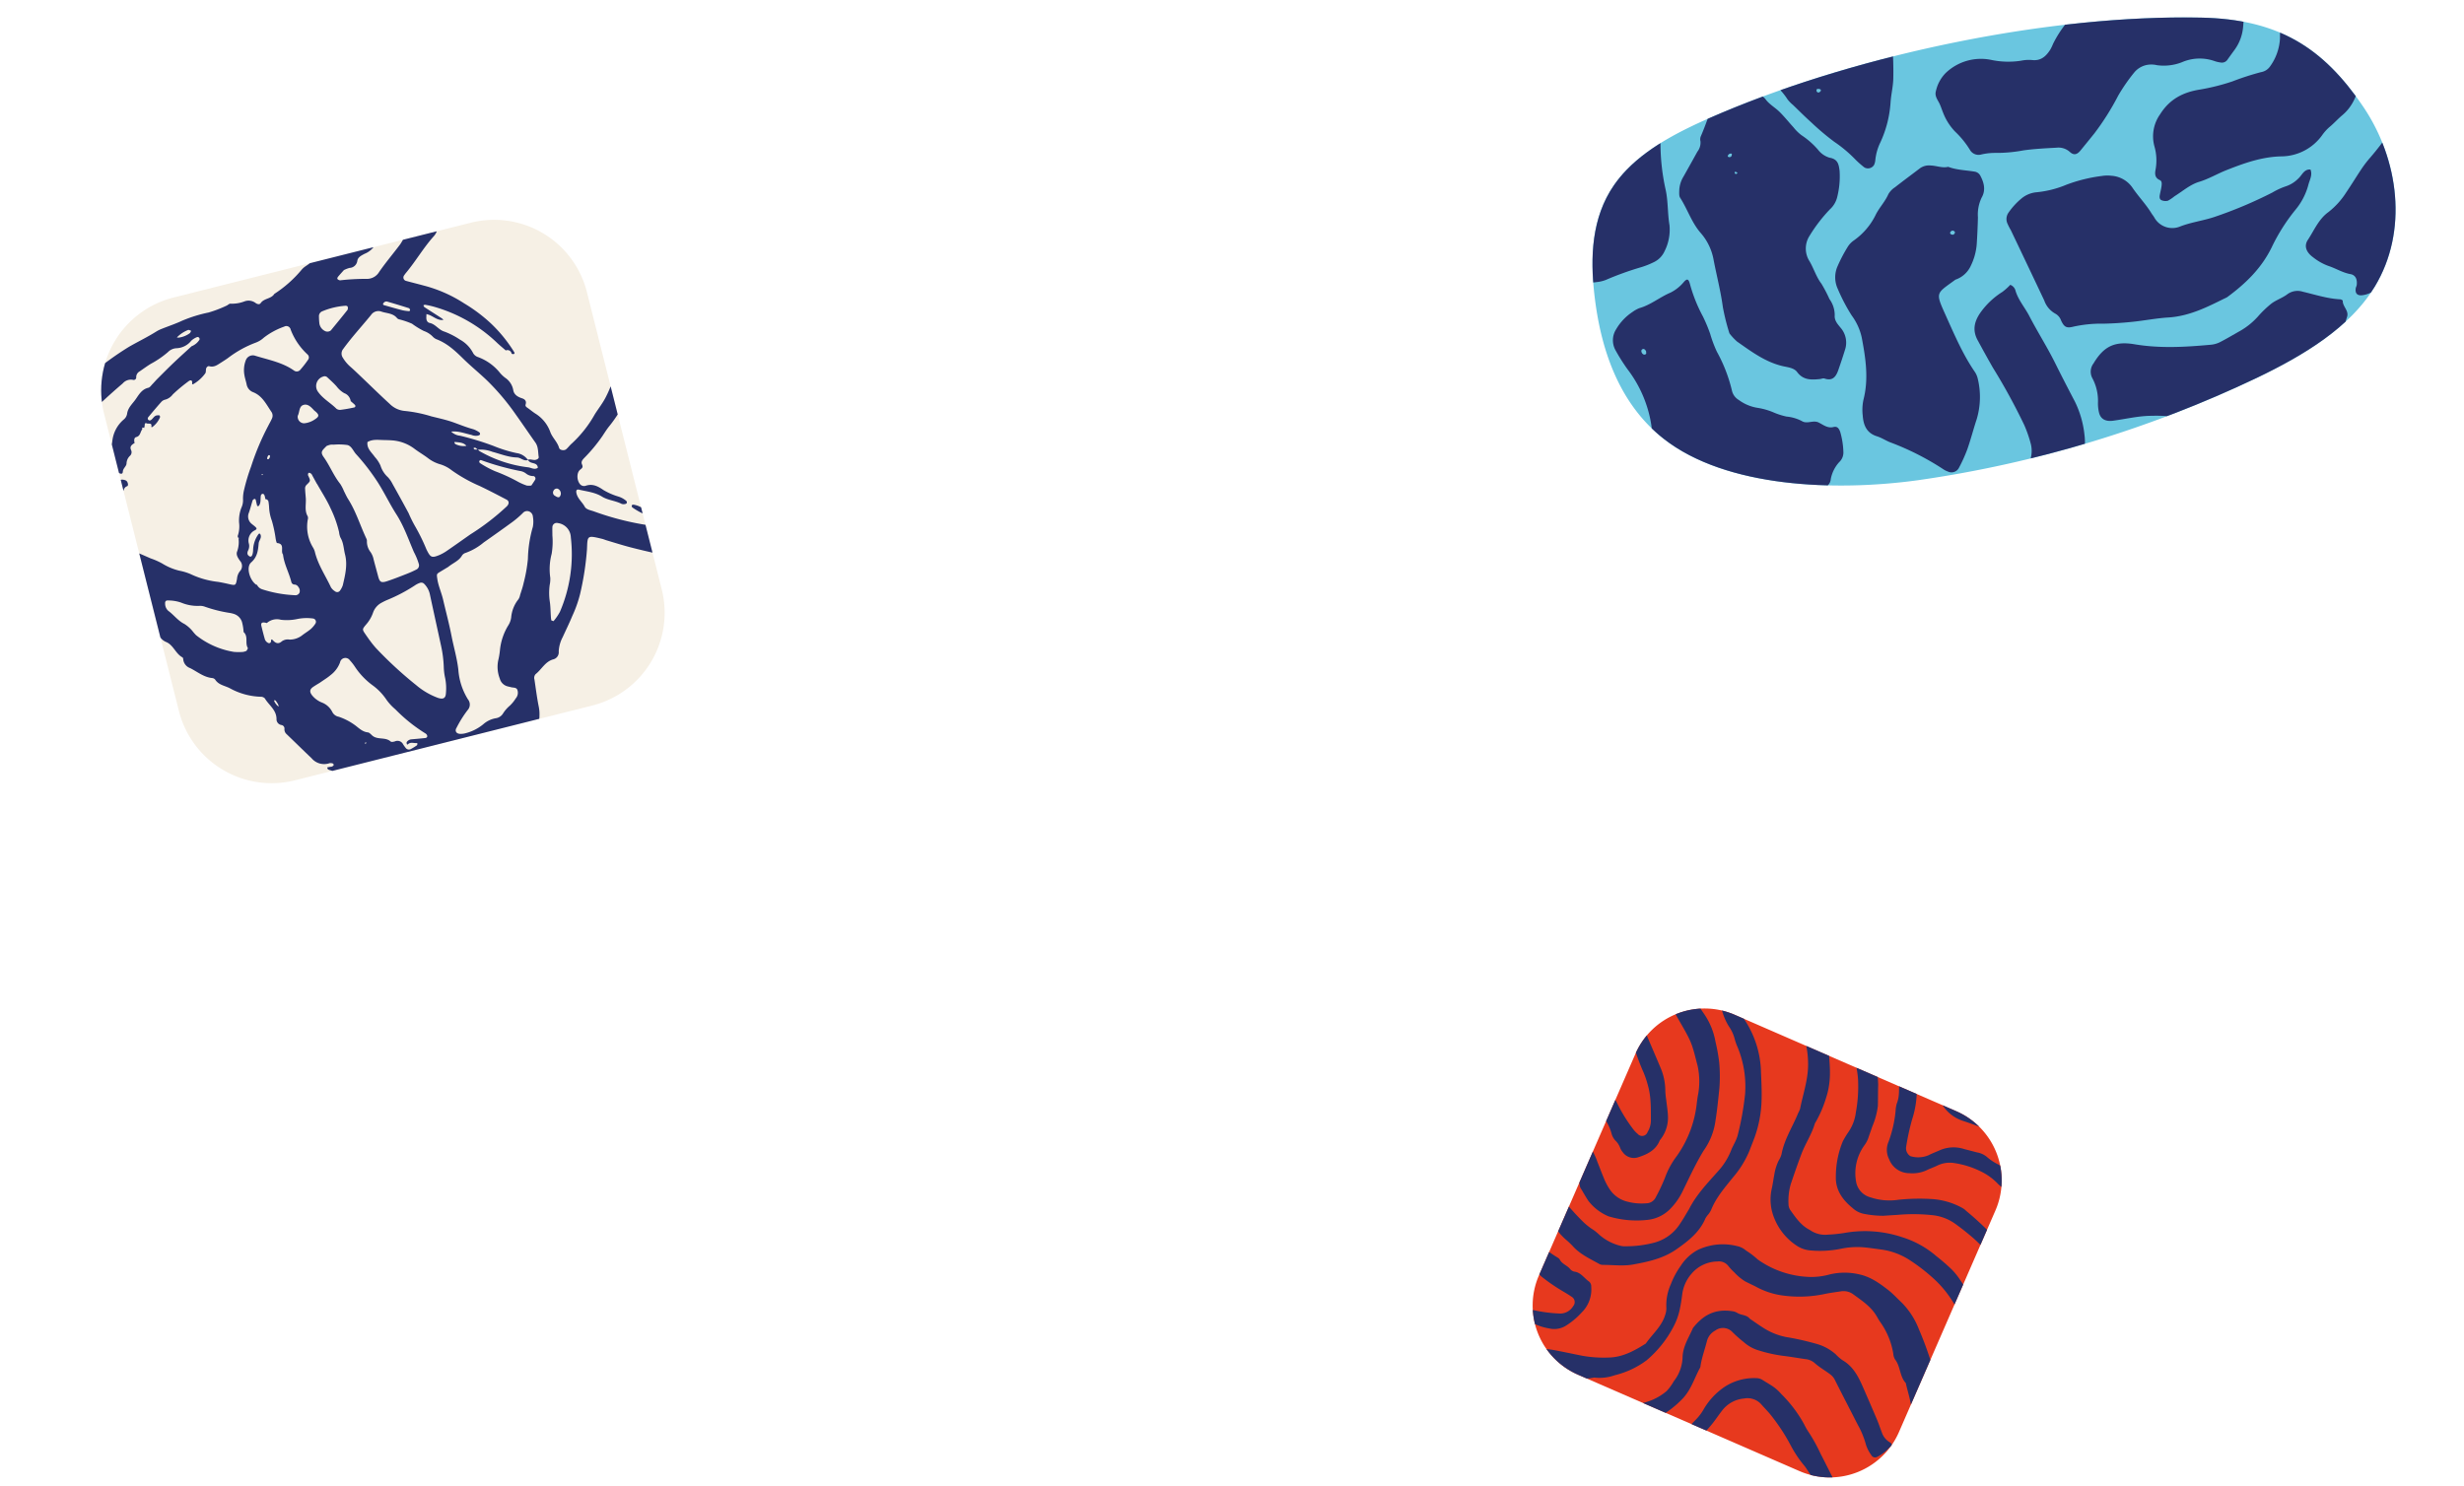
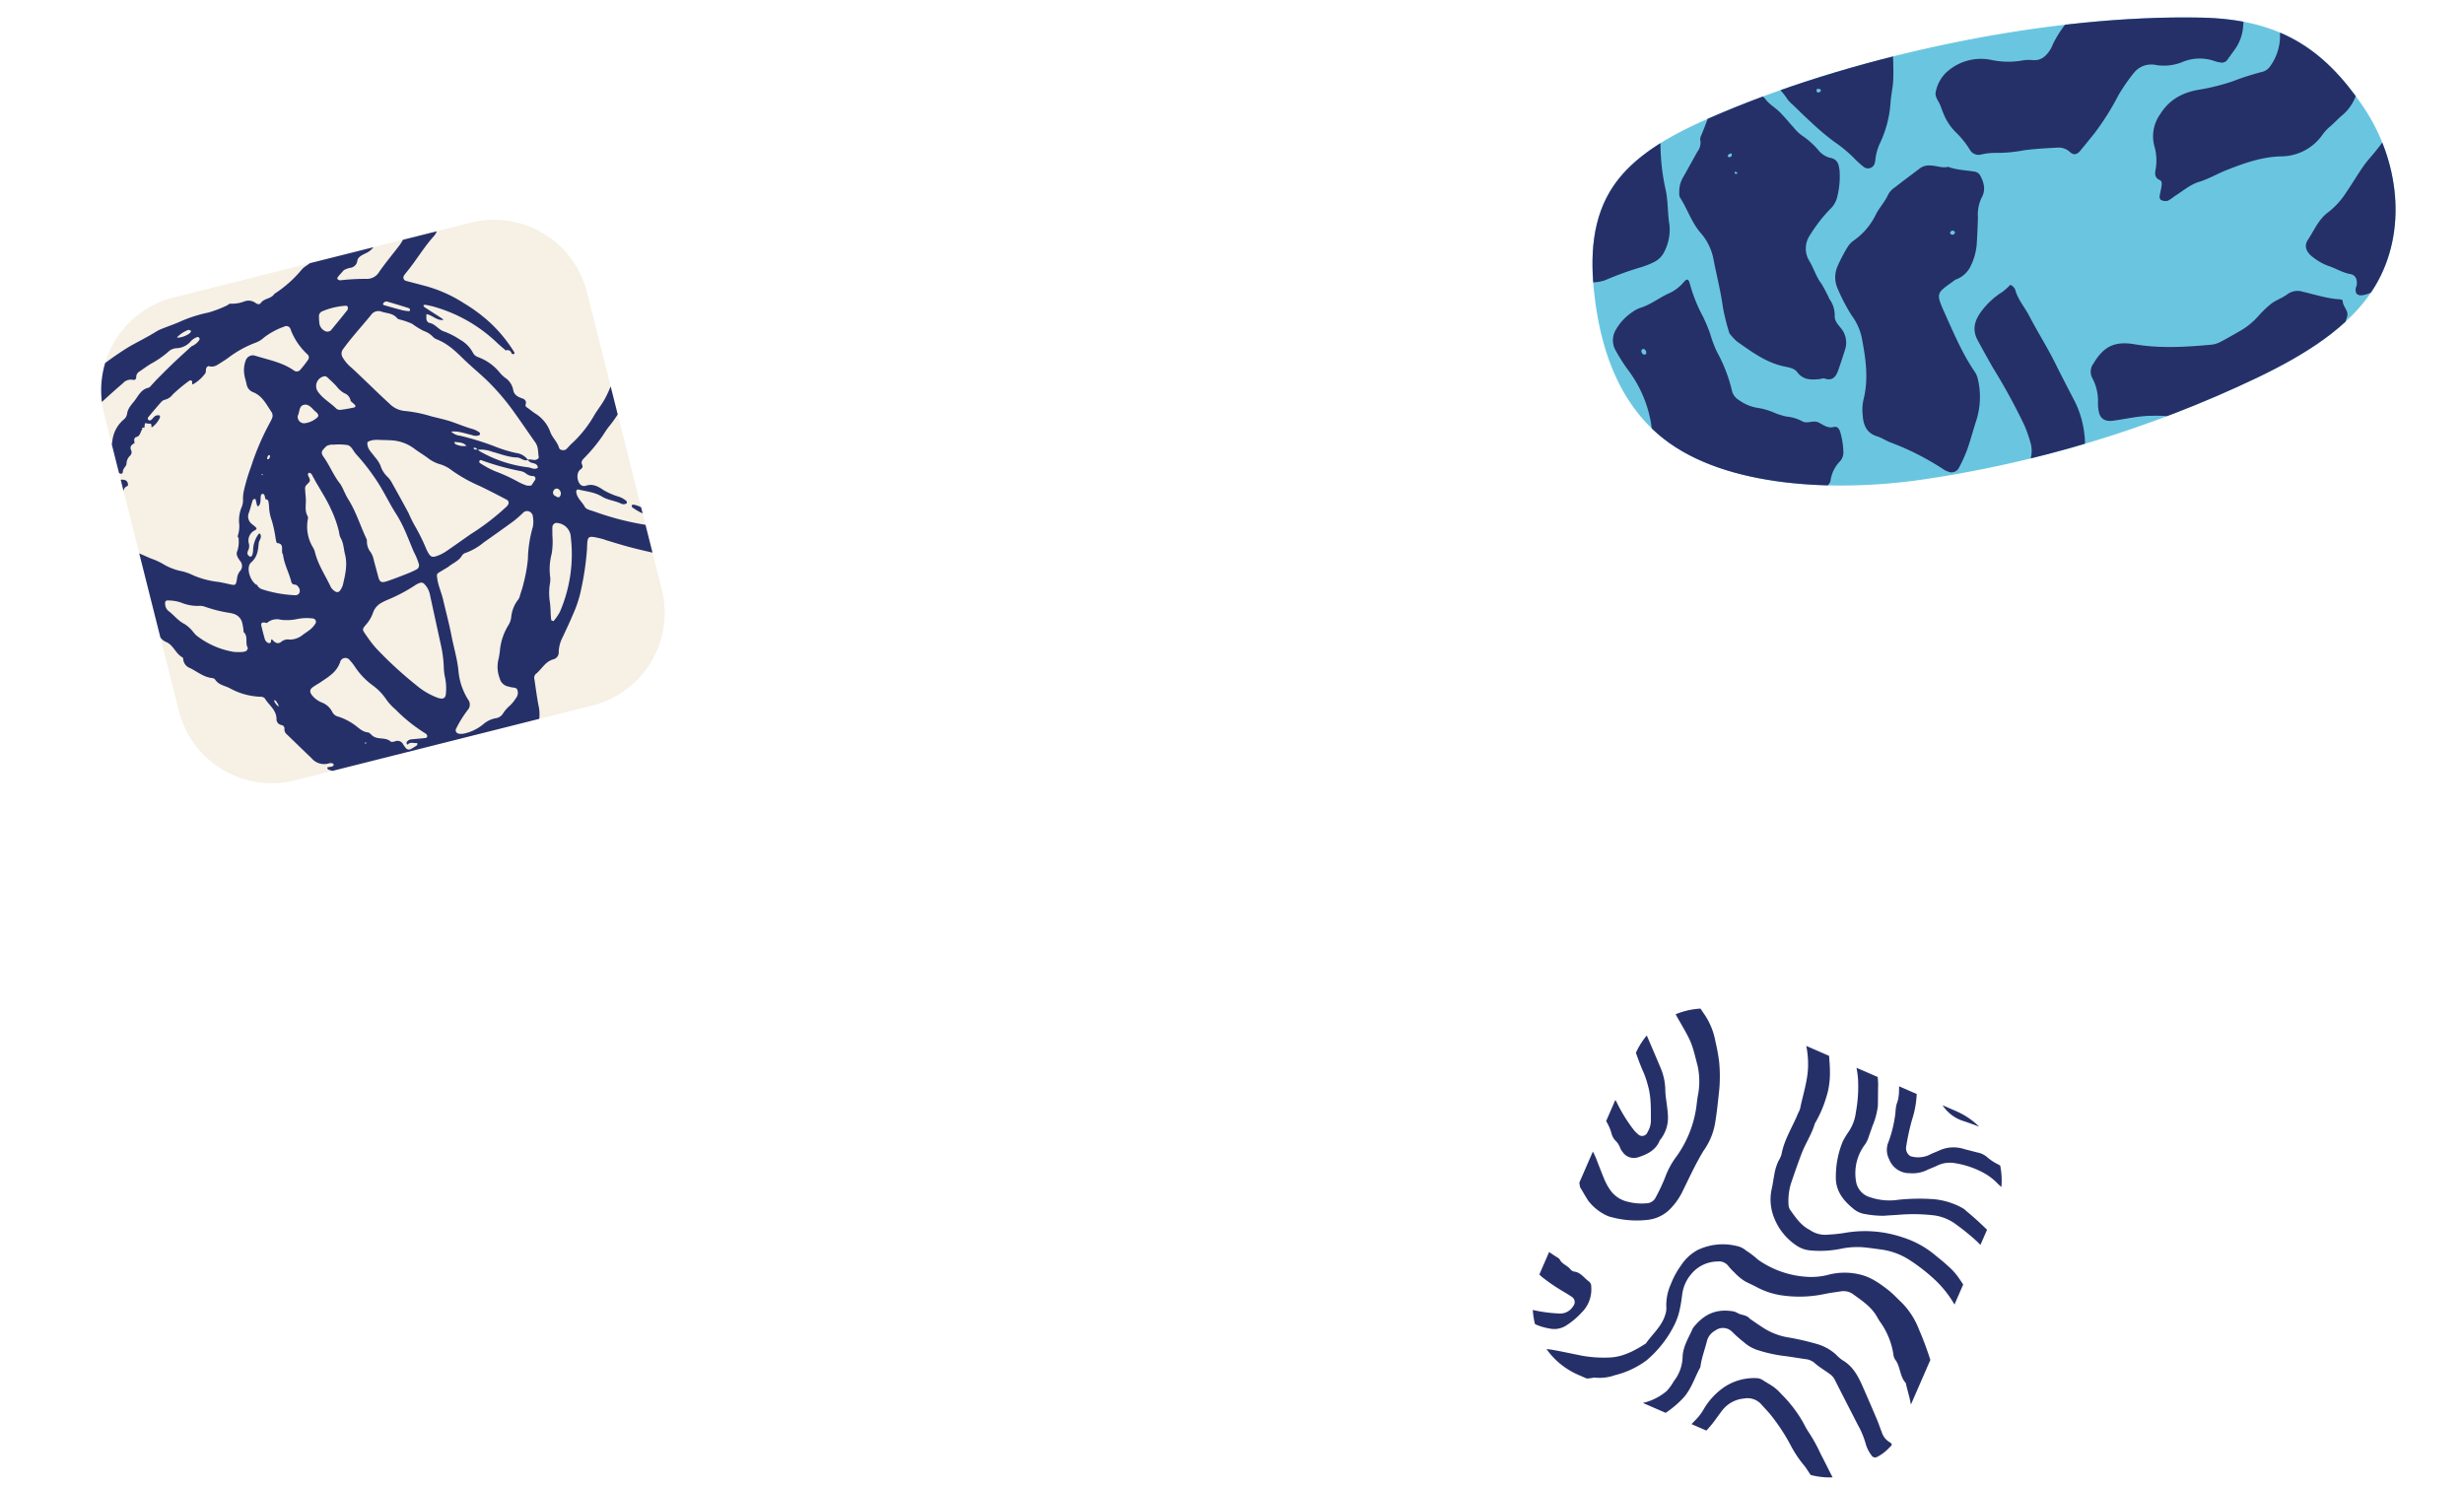
<svg xmlns="http://www.w3.org/2000/svg" width="610" height="368" viewBox="0 0 610 368">
  <defs>
    <clipPath id="a">
      <rect width="610" height="368" transform="translate(822 -9742)" fill="#fff" />
    </clipPath>
    <clipPath id="b">
      <rect width="171.286" height="144.85" fill="none" />
    </clipPath>
    <clipPath id="c">
      <path d="M141.53,11.578,67.935,30.1A23.69,23.69,0,0,0,50.743,58.854l18.522,73.6A23.689,23.689,0,0,0,98.019,149.64l73.595-18.522a23.689,23.689,0,0,0,17.191-28.754L170.284,28.769A23.662,23.662,0,0,0,141.53,11.578" transform="translate(-50.021 -10.856)" fill="none" />
    </clipPath>
    <clipPath id="d">
      <rect width="151.164" height="138.512" fill="none" />
    </clipPath>
    <clipPath id="e">
      <path d="M82.975,46.608,59.091,101.475a18.68,18.68,0,0,0,9.671,24.583l54.867,23.884a18.68,18.68,0,0,0,24.582-9.671L172.1,85.4a18.679,18.679,0,0,0-9.672-24.582L107.557,36.936a18.665,18.665,0,0,0-24.583,9.672" transform="translate(-57.534 -35.379)" fill="none" />
    </clipPath>
    <clipPath id="f">
      <path d="M36.841.386c-9.722,1.6-17.01,8.227-22.878,15.338C5.465,26.02-1.278,38.706.206,52.9c2.043,19.546,20.155,39.642,36.339,52.367a290.25,290.25,0,0,0,76.521,42.748c12.033,4.47,25.014,7.938,36.544,5.3,15.617-3.567,26.783-17.527,30.044-33.02,3.671-17.436.913-30.224-12.017-44.176C142.225,48.7,102.8,21.878,68.271,7.134,59.659,3.457,50.467,0,41.713,0a29.9,29.9,0,0,0-4.872.386" fill="none" />
    </clipPath>
  </defs>
  <g transform="translate(-822 9742)" clip-path="url(#a)">
    <g transform="translate(822.416 -9692.918)">
      <g clip-path="url(#b)">
        <path d="M69.265,132.448l-18.522-73.6A23.689,23.689,0,0,1,67.935,30.1l73.594-18.522a23.689,23.689,0,0,1,28.754,17.191l18.522,73.6a23.689,23.689,0,0,1-17.191,28.754L98.019,149.64a23.689,23.689,0,0,1-28.754-17.191" transform="translate(-25.396 -5.511)" fill="#f6f0e5" />
      </g>
      <g transform="translate(24.625 5.344)">
        <g clip-path="url(#c)">
          <path d="M109.412,30.116c-1.368.243-2.332-.7-3.454-1.176-.256-.11-.533-.174-.8-.258-.01.282-.023.564-.031.847-.018.635.208,1.224.832,1.354,1.469.306,2.213,1.728,3.662,2.151A18.482,18.482,0,0,1,113.434,35a7.981,7.981,0,0,1,3.2,3.2,2.162,2.162,0,0,0,1.24,1.118c.091.032.184.057.271.1a12.448,12.448,0,0,1,5.058,3.633,7.824,7.824,0,0,0,1.438,1.405,4.628,4.628,0,0,1,2,3.018c.173,1.155,1.1,1.718,2.172,2.067.7.228,1.166.662.9,1.517-.144.456.2.662.519.886.625.439,1.212.935,1.849,1.354a8.914,8.914,0,0,1,3.727,4.56c.5,1.42,1.76,2.456,2.187,3.963.165.581,1.247.76,1.751.333s.895-1,1.4-1.424a29.1,29.1,0,0,0,5.665-7.186c.909-1.454,1.985-2.783,2.771-4.343a28.54,28.54,0,0,0,2.5-7,14.146,14.146,0,0,0-.545-8.465c-.634-1.575-1.037-3.273-1.762-4.833a9.476,9.476,0,0,1-.6-2.8c-.068-.493-.781-1.083-.059-1.477.323-.177.93.047,1.363.209,3.358,1.261,5.16,3.938,6.037,7.2a23.847,23.847,0,0,1,.155,11.393,31.364,31.364,0,0,1-6.293,13.07c-.6.746-1.105,1.563-1.634,2.36a39.723,39.723,0,0,1-4.562,5.5c-.417.435-.783.9-.525,1.52.25.6.221.838-.4,1.306-.984.735-.9,2.676-.066,3.635a1.3,1.3,0,0,0,1.327.4c1.748-.608,3.067.076,4.478,1.051a16.765,16.765,0,0,0,3.65,1.592,5.438,5.438,0,0,1,1.994,1.094.565.565,0,0,1,.126.5.646.646,0,0,1-.461.27,1.573,1.573,0,0,1-.845-.047c-1.54-.794-3.384-.9-4.808-1.777-1.8-1.108-3.769-1.272-5.7-1.734-.671-.161-.781.274-.669.828.279,1.382,1.424,2.209,2.047,3.372.389.727,1.439.876,2.255,1.165a70.042,70.042,0,0,0,14.485,3.589c.1.012.191.022.286.031.5.051,1.032-.01,1.244-.494.245-.559-.224-.87-.661-1.081-1.288-.622-2.6-1.195-3.88-1.835a17.7,17.7,0,0,1-1.945-1.19.549.549,0,0,1-.114-.512c.04-.1.323-.185.471-.153a5.813,5.813,0,0,1,1.366.408c1.369.685,2.708,1.43,4.071,2.126a5.4,5.4,0,0,0,1.078.347.28.28,0,0,0,.227-.147c.058-.158.149-.433.082-.488a9.106,9.106,0,0,0-2.7-2.072,1.94,1.94,0,0,1-1.3-1.045c-.066-.161-.128-.415-.05-.52a.6.6,0,0,1,.514-.154,5.083,5.083,0,0,1,1.344.457,51.956,51.956,0,0,0,6.5,3.547,2.254,2.254,0,0,1,1.393,2.6,3.53,3.53,0,0,0,1.111,3.361,7.447,7.447,0,0,1,.845,1.163,2.107,2.107,0,0,1-1.311,3.185,6.912,6.912,0,0,1-3.136.172c-1.321-.245-2.649-.457-3.959-.751-2.339-.526-4.677-1.062-7-1.669-1.943-.509-3.859-1.122-5.784-1.694-.368-.109-.721-.274-1.092-.363-3.795-.917-3.629-.841-3.769,2.583a71.447,71.447,0,0,1-1.708,11.076,30.535,30.535,0,0,1-1.922,5.412c-.725,1.773-1.583,3.491-2.374,5.238a8.491,8.491,0,0,0-.995,3.562,1.8,1.8,0,0,1-1.35,1.963c-2,.543-2.863,2.475-4.355,3.644a1.377,1.377,0,0,0-.3,1.349c.327,2.177.6,4.366,1.024,6.523a9.446,9.446,0,0,1,.21,2.562,2.517,2.517,0,0,1-1.918,2.557,1.749,1.749,0,0,0-1.322.988,7,7,0,0,1-4.025,3.466c-1.681.707-3.178,1.722-4.826,2.462-.349.157-.671.43-1.041.319-1.672-.5-2.733.508-3.752,1.525a1.367,1.367,0,0,1-1.226.517,9.049,9.049,0,0,0-4.993.76,4.584,4.584,0,0,1-4.659.012c-.9-.589-1.838.029-2.639.526-.393.243-.645.7-1,1.017a3.608,3.608,0,0,1-2.623.991,22.608,22.608,0,0,0-5.133.476,15.746,15.746,0,0,1-2.861.17,1.543,1.543,0,0,1-1.041-.361,3.329,3.329,0,0,0-2.362-.868c-.808-.083-1.676.075-2.209-.882-.232-.416-.892-.28-1.349-.172a4.028,4.028,0,0,1-2.542-.044c-.407-.168-1.03-.143-.988-.794a7.075,7.075,0,0,1,1.038-.168,1.245,1.245,0,0,0,.477-.28c.053-.044.055-.187.032-.272s-.093-.211-.162-.226a1.656,1.656,0,0,0-.819-.1,4.054,4.054,0,0,1-4.454-1.2c-2.082-1.975-4.122-3.993-6.195-5.978a1.576,1.576,0,0,1-.537-1.271.892.892,0,0,0-.792-1,1.44,1.44,0,0,1-1.171-1.459c0-2.277-1.9-3.447-2.895-5.133a1.388,1.388,0,0,0-1.034-.4,16.872,16.872,0,0,1-7.649-2.118c-1.257-.648-2.763-.794-3.618-2.141a1.1,1.1,0,0,0-.742-.371c-2.094-.216-3.669-1.57-5.449-2.463a2.559,2.559,0,0,1-1.7-2.142c-.01-.181-.073-.453-.2-.518-1.726-.908-2.232-3.117-4.135-3.843a3.3,3.3,0,0,1-1.481-1.329c-.9-1.322-2.206-2.3-2.831-3.883a8.345,8.345,0,0,0-2.071-2.353,8.647,8.647,0,0,1-1.959-2.8,8.226,8.226,0,0,0-4.849-4.962c-1.7-.619-3.331-1.448-4.993-2.182a7.957,7.957,0,0,1-1.05-.467c-2.345-1.479-4.678-2.976-7.014-4.468-1.841-1.175-3.557-2.555-5.7-3.22a3.405,3.405,0,0,1-1.411-.965c-2.5-2.764-4.97-5.538-6.507-9.033A7.026,7.026,0,0,1,.26,69.158c.573-1.921,1.251-3.813,1.956-5.691a4.948,4.948,0,0,1,1.054-1.688C5.012,60,6.828,58.3,8.59,56.543q2.439-2.432,4.822-4.919A53.3,53.3,0,0,1,19.1,46.375c.976-.765,1.787-1.736,2.753-2.516a75.115,75.115,0,0,1,9.7-7.088c2.245-1.284,4.58-2.409,6.771-3.79a7.947,7.947,0,0,1,1.288-.632c1.682-.674,3.412-1.244,5.049-2.012A34.442,34.442,0,0,1,51.2,28.305a29.563,29.563,0,0,0,4.508-1.721c.327-.141.59-.508.994-.47a8.668,8.668,0,0,0,3.381-.56,2.88,2.88,0,0,1,2.741.362c.416.317,1,.49,1.293.061.841-1.234,2.61-1.022,3.388-2.29a29.744,29.744,0,0,0,6.646-5.856,4.769,4.769,0,0,1,1.048-.965,19.885,19.885,0,0,0,4.829-4.473A47.845,47.845,0,0,1,86.775,6.6a4.575,4.575,0,0,1,1.011-.537c.351-.151.8-.158,1.074-.386C91.548,3.422,94.916,2.462,97.938.85c1.535-.819,3.02-1.23,4.638-.384.969.506,2.068.378,3.072.7.741.239,1.51.413,1.51,1.434a.762.762,0,0,0,.166.534c2.13,1.716,1.034,3.574.24,5.4a3.69,3.69,0,0,1-.65.943c-2.487,2.792-4.364,6.043-6.746,8.913a7.4,7.4,0,0,0-.517.691.862.862,0,0,0,.43,1.381c1.478.4,2.964.773,4.442,1.171a33.963,33.963,0,0,1,9.952,4.389,39.529,39.529,0,0,1,6.44,4.795,35.1,35.1,0,0,1,5.979,7.311c.126.22.08.416-.164.459-.163.028-.473-.033-.5-.126a1.033,1.033,0,0,0-1.437-.768c-.791-.7-1.616-1.357-2.367-2.093a37.276,37.276,0,0,0-15.343-8.713,20.743,20.743,0,0,0-2.239-.5c-.138-.027-.3.083-.454.129.089.155.14.369.273.456,1.441.943,2.9,1.863,4.344,2.8a2.518,2.518,0,0,1,.4.411Zm-4.919,106.255c.156.058.319.174.465.157.124-.015.229-.184.343-.286-.128-.032-.272-.118-.381-.085a1.828,1.828,0,0,0-.438.274.814.814,0,0,0-.181-.139c-.04-.016-.1.024-.157.038l.349.042m10.617-75c-.752-.933-1.851-.892-2.887-1.022-.054-.006-.174.109-.172.114.088.149.156.37.289.422a4.365,4.365,0,0,0,2.783.415,1.157,1.157,0,0,0,.18.122.367.367,0,0,0,.143,0l-.336-.053m2.766.835a2.174,2.174,0,0,0,.4.4,31.5,31.5,0,0,0,12.038,4.024c.788.092,1.593.7,2.422.113-.107-1.332-1.47-.952-2.115-1.55l-.417-.384c.657-.326,1.325.121,1.979-.028.385-.088.831-.32.767-.721-.192-1.2-.054-2.475-.82-3.558-1.657-2.34-3.262-4.718-4.931-7.05a58.65,58.65,0,0,0-7.025-8.308c-1.929-1.85-4-3.528-5.908-5.4-1.974-1.943-4-3.844-6.674-4.841a2.78,2.78,0,0,1-.916-.676,5.716,5.716,0,0,0-2.177-1.357,20.078,20.078,0,0,1-2.915-1.794,19.668,19.668,0,0,0-3.228-1.093,1.071,1.071,0,0,1-.481-.3c-1-1.239-2.562-1.154-3.878-1.611a2.2,2.2,0,0,0-2.549.829c-1.448,1.779-2.968,3.5-4.432,5.266-.854,1.03-1.682,2.084-2.472,3.163a1.818,1.818,0,0,0-.091,2.155,9.356,9.356,0,0,0,1.823,2.2c.867.753,1.693,1.552,2.525,2.344,2.418,2.3,4.8,4.648,7.261,6.9A6.041,6.041,0,0,0,99.9,52.684a33.447,33.447,0,0,1,6.465,1.326c1.855.467,3.741.865,5.534,1.513,1.62.586,3.212,1.234,4.881,1.686a5.925,5.925,0,0,1,1.5.787.535.535,0,0,1,.128.5c-.053.131-.28.212-.445.276a2.8,2.8,0,0,1-1.677-.174c-1.676-.36-3.305-1.029-5.074-.8l-.234-.033.246-.038A3.609,3.609,0,0,0,113.5,58.81a70.244,70.244,0,0,1,8.231,2.517,33.583,33.583,0,0,0,5.738,1.781,4.089,4.089,0,0,1,2.822,1.719c-1.037.365-1.758-.608-2.719-.631-2.115-.052-4.065-.866-6.074-1.4a8.3,8.3,0,0,0-3.637-.529,3.6,3.6,0,0,0-.624-.5c-.1-.053-.3.077-.455.125.1.113.19.3.308.322a3.983,3.983,0,0,0,.784-.008m-52.173,43c-1.209-.346-1.612-.127-1.392.768.251,1.02.5,2.04.794,3.049a1.583,1.583,0,0,0,.861,1.088.465.465,0,0,0,.689-.266c.09-.235-.043-.964.508-.365.717.78,1.4.949,2.21.23a2.537,2.537,0,0,1,1.9-.422,5.032,5.032,0,0,0,3.187-1.111c.683-.523,1.431-.966,2.086-1.519a6.565,6.565,0,0,0,1.1-1.293.824.824,0,0,0-.573-1.3,11.553,11.553,0,0,0-3.987.146,12.164,12.164,0,0,1-3.97.167,3.742,3.742,0,0,0-3.483.826Zm-.416-30.677a7.432,7.432,0,0,0-.18-.839c-.091-.275-.255-.558-.6-.482a.586.586,0,0,0-.338.4c-.146.832.064,1.727-.447,2.494a.362.362,0,0,1-.225.141c-.079.012-.23-.027-.243-.072q-.185-.689-.33-1.388c-.048-.236-.178-.378-.4-.3a.7.7,0,0,0-.4.352c-.319,1-.563,2.02-.908,3.008a2.346,2.346,0,0,0,.728,2.83c.292.245.607.466.881.731s.458.475-.076.795A2.8,2.8,0,0,0,61.2,85.528a2.426,2.426,0,0,1-.18,1.676c-.268.58-.3,1.109.338,1.469.48.272.785-.223.886-1.392A7.035,7.035,0,0,1,63.488,83.3c.142-.179.261-.346.433-.224a.775.775,0,0,1,.226.468c.131.715-.462,1.244-.52,1.906-.155,1.763-.317,3.374-1.873,4.739-1.294,1.136-.377,4.36,1.23,5.49.066.047.188.015.283.019l-.08-.012a2.188,2.188,0,0,0,1.246,1.133,30.442,30.442,0,0,0,8.139,1.48,1.106,1.106,0,0,0,1.165-.652,1.46,1.46,0,0,0-.267-1.352,1.208,1.208,0,0,0-.9-.631.828.828,0,0,1-.854-.609c-.564-2.322-1.795-4.44-2.072-6.848-.683-.824.562-2.641-1.458-2.825-.148-.014-.275-.656-.349-1.019A31.874,31.874,0,0,0,66.9,79.9a11.351,11.351,0,0,1-.678-3.047,14.434,14.434,0,0,0-.172-1.71.752.752,0,0,0-.832-.62ZM32.937,60.65l.013-.073c-.654.424-1.361.816-.906,1.8a1.224,1.224,0,0,1-.219,1.349,2.731,2.731,0,0,0-.917,1.942c-.021.74-.873,1.185-.917,2.046-.036.7-.589.56-1.045.255-.233-.156-.544-.4-.709-.01a4.2,4.2,0,0,0-.563,3.019.877.877,0,0,0,.847.66.651.651,0,0,0,.723-.685,3.568,3.568,0,0,1,.105-1.1c.127-.308,1.253-.155,1.575.17.351.353.494,1.149.142,1.28-1.059.4-.788,1.352-1.124,2.069-.857,1.829-.7,3.308.931,4.572a.7.7,0,0,1,.159.508c-.009.383.09-.1-.278.006-.98.293-1.482.843-1.087,1.327a3.479,3.479,0,0,1,.425,3.477,1.271,1.271,0,0,0,.518,1.514c.232.155.56.383.58.6.144,1.563,1.374,1.94,2.524,2.428,1.058.449,2.108.919,3.162,1.376a17.579,17.579,0,0,1,2.875,1.272,14.446,14.446,0,0,0,4.208,1.771,13.442,13.442,0,0,1,2.748.822,21.312,21.312,0,0,0,6.871,1.954c.85.143,1.7.318,2.537.511,1.823.419,1.835.431,2.146-1.285a3.481,3.481,0,0,1,.705-1.853,1.884,1.884,0,0,0,.016-2.607c-.492-.729-1.054-1.5-.66-2.381a6.982,6.982,0,0,0,.291-3.3c.234.186.332.188.253.026-.011-.023-.173.028-.265.045-.06-.181-.223-.412-.163-.535a7.331,7.331,0,0,0,.332-3.3,8.77,8.77,0,0,1,.559-3.647,4.474,4.474,0,0,0,.412-2.231,9.429,9.429,0,0,1,.278-2.268,48.014,48.014,0,0,1,1.732-5.746,62.493,62.493,0,0,1,4.228-10.053c.3-.6.651-1.175.914-1.789a1.667,1.667,0,0,0-.094-1.656c-1.294-1.872-2.259-4.034-4.63-4.932a2.552,2.552,0,0,1-1.538-1.959c-.162-.748-.415-1.479-.535-2.233a6.792,6.792,0,0,1,.341-3.68,1.847,1.847,0,0,1,2.327-1.122c3.283,1.018,6.723,1.63,9.617,3.674a1.13,1.13,0,0,0,1.563-.224,25.649,25.649,0,0,0,1.928-2.487.974.974,0,0,0-.184-1.309,16.165,16.165,0,0,1-4.145-6.128,1.09,1.09,0,0,0-1.6-.736,17.942,17.942,0,0,0-5.038,2.727,5.992,5.992,0,0,1-1.932,1.208,26.79,26.79,0,0,0-7.006,3.882c-.548.388-1.118.744-1.685,1.105-.882.562-1.714,1.214-2.905.88-.315-.089-.712.238-.786.687-.06.366,0,.815-.192,1.085a9.565,9.565,0,0,1-2.971,2.672c-.181.106-.307-.018-.277-.268.1-.841-.5-.746-.846-.48a40.446,40.446,0,0,0-3.943,3.284,3.516,3.516,0,0,1-1.8,1.28,1.89,1.89,0,0,0-1,.531c-1.142,1.276-2.241,2.589-3.334,3.908a.55.55,0,0,0,.013.509.506.506,0,0,0,.743.095c.537-.362.79-1.116,1.572-1.139.186-.006.42-.045.543.048a.567.567,0,0,1,.074.5,5.8,5.8,0,0,1-1.734,2.242c-.188.185-.419.159-.39.014.207-1.051-.681-.628-1.087-.8-.58-.243-.544.212-.564.59a2.827,2.827,0,0,1-.14.551c-.386-.228-.543-.132-.451.318-.53.607-.411,1.646-1.512,1.923-.56.141-.555.908-.371,1.493M110.5,91.322c-.564.34-1.3.782-2.04,1.23-.806.491-.777.565-.625,1.645.255,1.808,1.043,3.457,1.45,5.217.69,2.977,1.49,5.933,2.074,8.93.549,2.819,1.383,5.573,1.7,8.449a16.051,16.051,0,0,0,2.376,7.3,2.026,2.026,0,0,1-.089,2.664,28.086,28.086,0,0,0-2.74,4.376c-.486.768-.072,1.459.877,1.5a4.43,4.43,0,0,0,1.133-.105,11.317,11.317,0,0,0,4.6-2.267,6.3,6.3,0,0,1,3.066-1.492,2.5,2.5,0,0,0,1.853-1.213,8.511,8.511,0,0,1,1.69-1.929,9.153,9.153,0,0,0,1.439-1.776,2.115,2.115,0,0,0,.385-2.159c-.287-.607-.995-.464-1.532-.611-.277-.076-.561-.13-.838-.206a2.672,2.672,0,0,1-1.961-1.919,7.981,7.981,0,0,1-.393-4.512,18.04,18.04,0,0,0,.43-2.554,14.435,14.435,0,0,1,2.115-6.207,4.838,4.838,0,0,0,.666-1.877,8.318,8.318,0,0,1,1.778-4.478,2.778,2.778,0,0,0,.42-1.053c.311-1,.673-2,.889-3.028a37.312,37.312,0,0,0,1.053-5.942,30.846,30.846,0,0,1,1.219-7.914,7.04,7.04,0,0,0,.015-2.557,1.483,1.483,0,0,0-1-1.3,1.406,1.406,0,0,0-1.537.467,25.349,25.349,0,0,1-2.389,2.059c-2.4,1.757-4.828,3.475-7.263,5.184a14.685,14.685,0,0,1-4.46,2.573,1.609,1.609,0,0,0-.9.659c-.763,1.337-2.2,1.813-3.456,2.85M116,83.261a59.173,59.173,0,0,0,9.073-6.985c.586-.6.587-1.3-.1-1.655-2.2-1.148-4.394-2.3-6.635-3.364a37.47,37.47,0,0,1-6.943-3.9,8.645,8.645,0,0,0-2.777-1.455,8.957,8.957,0,0,1-3.044-1.516c-1.061-.811-2.232-1.48-3.3-2.279a10.415,10.415,0,0,0-5.252-2.114c-.853-.087-1.715-.093-2.573-.115-1.322-.036-2.667-.229-3.891.5-.214,1.623,1.029,2.543,1.807,3.674A7.986,7.986,0,0,1,93.779,66.2,6.435,6.435,0,0,0,95.6,69.063,6.885,6.885,0,0,1,96.738,70.7c1.352,2.416,2.692,4.838,4,7.278a33,33,0,0,0,1.511,3.076,47.127,47.127,0,0,1,2.9,5.884c.99,1.993,1.249,2.219,3.222,1.408a10.95,10.95,0,0,0,1.985-1.133c1.895-1.3,3.766-2.633,5.646-3.954M47.011,36.655a4.089,4.089,0,0,0,1.963-1.629.556.556,0,0,0-.1-.494.547.547,0,0,0-.482-.151,4.493,4.493,0,0,0-1.452.9,4.928,4.928,0,0,1-3.706,1.865,3.179,3.179,0,0,0-2.05.934,23.177,23.177,0,0,1-4.2,2.89c-.986.59-1.91,1.284-2.863,1.931a1.6,1.6,0,0,0-.815,1.416.616.616,0,0,1-.736.671,2.664,2.664,0,0,0-2.6.866q-2.726,2.324-5.341,4.777a29.5,29.5,0,0,0-2.515,2.755,9.815,9.815,0,0,1-2.674,2.563,10.524,10.524,0,0,0-1.855,1.764c-1.265,1.2-1.487,3.06-2.845,4.153-.834,1.859-1.508,3.747-.72,5.8a2.06,2.06,0,0,1,.113,1.373,19.3,19.3,0,0,1-.73,3.027c-.173.385.074.717.445.941.861.518,1.887.3,2.781.648.616.237,1.418.087,1.841.676.255.355.218.905.4,1.326.107.24.4.4.611.591.533.5.037.612-.294.747-.231.094-.359.22-.24.435a11.5,11.5,0,0,0,5.5,5.212c.44.193.8.006.789-.443-.007-.285-.038-.57-.06-.854a61.593,61.593,0,0,1-.451-9.725c.182-2.187,0-4.479,1.078-6.446A14.828,14.828,0,0,0,27.409,60a8.133,8.133,0,0,1,2.762-5.166,2.328,2.328,0,0,0,.877-1.443c.192-1.543,1.352-2.5,2.159-3.662s1.514-2.43,3.1-2.793c.4-.092.717-.6,1.049-.937.4-.407.763-.851,1.166-1.253,1.351-1.349,2.694-2.707,4.077-4.024,1.449-1.379,2.941-2.715,4.414-4.069m44.05,72.739a24.031,24.031,0,0,0,1.632,2.035,96.908,96.908,0,0,0,9.9,9.12,17.878,17.878,0,0,0,5.424,3.178c1.3.415,1.9.086,1.961-1.186a12.875,12.875,0,0,0-.189-3.711,14.319,14.319,0,0,1-.348-2.838,29.136,29.136,0,0,0-.656-5.115c-.911-4.206-1.84-8.408-2.743-12.616A5.228,5.228,0,0,0,104.61,95.5a.994.994,0,0,0-1.055-.262,5.364,5.364,0,0,0-1.275.644,40.31,40.31,0,0,1-6.847,3.6,12.72,12.72,0,0,0-1.292.629,4.422,4.422,0,0,0-2.205,2.511,8.764,8.764,0,0,1-1.734,2.954c-.989,1.18-.958,1.208-.121,2.428.271.4.55.785.979,1.4M80.432,61.352c-1.1,1.138-1.644,1.452-.691,2.782,1.5,2.1,2.432,4.558,4.062,6.59a10.207,10.207,0,0,1,.922,1.777c.348.678.655,1.384,1.062,2.025,1.961,3.086,2.992,6.6,4.548,9.869a1.312,1.312,0,0,1,.082.565,4.243,4.243,0,0,0,.909,2.669,5.011,5.011,0,0,1,.761,1.841c.357,1.39.749,2.771,1.114,4.159.377,1.437.746,1.684,2.25,1.187,1.629-.538,3.226-1.176,4.824-1.8a24.255,24.255,0,0,0,2.349-1.055,1.147,1.147,0,0,0,.632-1.437,15.784,15.784,0,0,0-1.2-2.905c-1.36-3.155-2.467-6.41-4.342-9.342-1.591-2.488-2.877-5.17-4.442-7.675a53.176,53.176,0,0,0-5.556-7.252c-.694-.775-1.09-1.988-2.136-2.24a15.235,15.235,0,0,0-3.394-.087,3.919,3.919,0,0,0-.858.022,6.631,6.631,0,0,0-.9.308m-1.669,58.623c-.333.206-1,.587-1.631,1.018-.916.623-.957,1.261-.236,2.153a6,6,0,0,0,2.29,1.69,4.806,4.806,0,0,1,2.7,2.439,2.236,2.236,0,0,0,1.574,1.122,14.837,14.837,0,0,1,3.812,1.94c1.056.728,1.943,1.779,3.378,1.927.405.042.777.517,1.142.821,1.3,1.087,3.21.27,4.512,1.441.2.176.744.063,1.086-.049a1.547,1.547,0,0,1,1.973.7,8.866,8.866,0,0,0,.665.937.985.985,0,0,0,1.284.27,14.017,14.017,0,0,0,1.461-.9c.11-.077.135-.292.166-.45.005-.029-.154-.135-.23-.128-.73.066-1.541-.344-2.171.358-.02.022-.226-.053-.236-.1-.035-.17-.091-.4-.01-.517a1.551,1.551,0,0,1,1.207-.667c1.144-.1,2.288-.2,3.429-.325a.592.592,0,0,0,.418-.306.694.694,0,0,0-.109-.519,1.212,1.212,0,0,0-.426-.367,39.554,39.554,0,0,1-7.346-5.907,12.919,12.919,0,0,1-2.139-2.287,14.191,14.191,0,0,0-3.566-3.713A18.008,18.008,0,0,1,87.439,116a12.072,12.072,0,0,0-1.24-1.579,1.341,1.341,0,0,0-2.427.507,6.975,6.975,0,0,1-2.364,3.162c-.719.625-1.555,1.116-2.646,1.882m-.681-49.226-.023.013q-.555-1.007-1.108-2.014c-.046-.084-.076-.177-.124-.259-.244-.423-.76-.645-.909-.4a.729.729,0,0,0,.046.766c.5,1.125.526,1.149-.483,2.119A1.228,1.228,0,0,0,75.121,72c.025.765.113,1.527.168,2.291.108,1.492-.369,3.04.474,4.468a1.372,1.372,0,0,1,.009.844,9.9,9.9,0,0,0,1.3,6.88,4.151,4.151,0,0,1,.457,1.048c.759,3.207,2.635,5.909,4,8.842a3.114,3.114,0,0,0,1.014.974.844.844,0,0,0,1.244-.227,4.9,4.9,0,0,0,.658-1.27c.587-2.518,1.222-5.029.557-7.655-.35-1.384-.349-2.85-1.12-4.134a4.373,4.373,0,0,1-.352-1.377,28.186,28.186,0,0,0-2.108-5.905c-.937-2.086-2.21-4.023-3.337-6.024M60.613,112.083c.111-.239.4-.591.317-.723-.735-1.218.187-2.865-1.038-3.935a12.337,12.337,0,0,0-.406-2.514,3.072,3.072,0,0,0-1.936-1.958,6.96,6.96,0,0,0-1.114-.271,34.047,34.047,0,0,1-6.127-1.535,3.447,3.447,0,0,0-1.4-.208,10.542,10.542,0,0,1-4.485-.809,9.848,9.848,0,0,0-3.39-.528c-.411-.014-.625.319-.571.785a2.35,2.35,0,0,0,.791,1.787c1.388,1.013,2.4,2.468,4,3.249a8.563,8.563,0,0,1,1.935,1.691,11.649,11.649,0,0,0,.935,1.077,20.266,20.266,0,0,0,9.338,4.141,13.169,13.169,0,0,0,2.286.012,3.716,3.716,0,0,0,.861-.26m76-7.356a13.144,13.144,0,0,0,1.584-2.3A36.045,36.045,0,0,0,140.9,83.952a3.676,3.676,0,0,0-3.2-3.515,1.069,1.069,0,0,0-1.364,1.054c-.034.666.01,1.335,0,2a18.341,18.341,0,0,1-.179,4.554,14.856,14.856,0,0,0-.343,5.928,6.67,6.67,0,0,1-.13,1.7,14.6,14.6,0,0,0,.022,4.275c.165,1.128.164,2.28.242,3.421a7.551,7.551,0,0,0,.122,1.124c.02.091.284.127.545.232M84.72,17.8c-.469.526-.986,1.084-1.47,1.668-.11.132-.2.458-.139.52a1.033,1.033,0,0,0,.673.342,54.455,54.455,0,0,1,6.584-.359,3.507,3.507,0,0,0,3.089-1.729c1.626-2.349,3.486-4.534,5.2-6.825a15.846,15.846,0,0,0,1.25-2.244c.167-.324-.242-.787-.609-.74a3.061,3.061,0,0,0-2.269,1.091,3.155,3.155,0,0,1-2.419,1.3A4.033,4.033,0,0,0,91.9,12.309a5.294,5.294,0,0,1-2.055,1.451c-.744.415-1.638.78-1.8,1.721a2.015,2.015,0,0,1-1.924,1.776,7.717,7.717,0,0,0-1.4.54M86.4,50.235a2.448,2.448,0,0,0-1.6-1.967,6.406,6.406,0,0,1-1.908-1.7c-.7-.779-1.48-1.482-2.249-2.193a.938.938,0,0,0-1.053-.217,2.45,2.45,0,0,0-1.165,3.92c1.205,1.639,3.019,2.612,4.43,4.03a1.452,1.452,0,0,0,1.076.287c1.13-.139,2.255-.343,3.366-.591.284-.064.373-.422.105-.679-.337-.324-.7-.62-1-.887M81.293,32.868a1.01,1.01,0,0,0,.219-.158c1.379-1.684,2.765-3.361,4.112-5.07a1.089,1.089,0,0,0,.022-.8c-.028-.11-.319-.223-.486-.216A18.174,18.174,0,0,0,79.4,27.983a1.308,1.308,0,0,0-.851,1.352,15.6,15.6,0,0,0,.108,1.7,2.5,2.5,0,0,0,1.272,1.794,1.359,1.359,0,0,0,1.364.038M131.134,71.13c.336-.51.665-.97.951-1.456a.624.624,0,0,0-.409-.874,2.86,2.86,0,0,1-1.858-.625,3.2,3.2,0,0,0-1.568-.646,65.846,65.846,0,0,1-9.608-2.692c-.092-.038-.375.139-.408.259a.541.541,0,0,0,.174.482,24.091,24.091,0,0,0,3.773,2.033,41.9,41.9,0,0,1,5.7,2.624,14.026,14.026,0,0,0,2.1.91,3.69,3.69,0,0,0,1.162-.015M77.62,54.7c.99-.654.994-1.041.147-1.82-.139-.128-.306-.228-.434-.365-.721-.77-1.526-1.675-2.626-1.329-1.127.354-.925,1.747-1.39,2.64a1.131,1.131,0,0,0-.014.558,1.6,1.6,0,0,0,1.572,1.346A5.56,5.56,0,0,0,77.62,54.7m23.325-26.726c.094-.162.184-.253.165-.3-.066-.16-.139-.4-.264-.442q-2.712-.855-5.443-1.65a.85.85,0,0,0-.551.089,1.065,1.065,0,0,0-.389.372.276.276,0,0,0,.193.436c1.547.441,3.092.888,4.65,1.286a12.526,12.526,0,0,0,1.639.209m-54.315,5.4.29-.542c-.255-.078-.546-.275-.761-.212a8.035,8.035,0,0,0-2.588,1.655,1.535,1.535,0,0,0-.186.211,2.135,2.135,0,0,0,.529.019,5.822,5.822,0,0,0,2.715-1.131m90.113,40.155a5.828,5.828,0,0,0,.653.4c.256.119.576.217.775-.051a1.333,1.333,0,0,0,.263-.745,1.424,1.424,0,0,0-.255-.788,1.1,1.1,0,0,0-.65-.448.912.912,0,0,0-.913.527.924.924,0,0,0,.127,1.1M67.774,125.079c.12.149.23.308.362.446s.284.254.426.379a1.943,1.943,0,0,0-.114-.543,7.038,7.038,0,0,0-.624-.961c-.063-.082-.249-.068-.379-.1a1.008,1.008,0,0,0,.045.277c.082.173.187.334.283.5m-1.753-60.45c.277-.127.511-.729.35-.947a.276.276,0,0,0-.256-.051c-.234.1-.484.8-.349.959.041.049.167.028.254.039m-37.886,9.6a.839.839,0,0,0,.074-1.175.228.228,0,0,0-.409.1,1.07,1.07,0,0,0,.078,1.017c.038.054.168.041.256.06m36.358-5.648.182-.2c-.055-.036-.136-.116-.16-.1a.983.983,0,0,0-.186.194l.164.11m25.8,66.215q-.326-.124-.4.222c.09,0,.2.034.264,0s.095-.143.14-.219" transform="translate(-24.625 -5.344)" fill="#263068" />
        </g>
      </g>
    </g>
    <g transform="translate(1179.096 -9506.018)">
      <g clip-path="url(#d)">
-         <path d="M123.629,149.941,68.762,126.057a18.679,18.679,0,0,1-9.672-24.582L82.975,46.607a18.679,18.679,0,0,1,24.582-9.672L162.424,60.82A18.679,18.679,0,0,1,172.1,85.4l-23.884,54.867a18.679,18.679,0,0,1-24.582,9.672" transform="translate(-35.2 -21.646)" fill="#e7391e" />
-       </g>
+         </g>
      <g transform="translate(22.334 13.733)">
        <g clip-path="url(#e)">
          <path d="M109.449,187.342a20.148,20.148,0,0,1,2.866,2.191,23.429,23.429,0,0,0,12.8,4.322,16.7,16.7,0,0,0,4.933-.6,15.864,15.864,0,0,1,7.414-.033c2.775.6,5.011,2.2,7.178,3.889,1.173.914,2.18,2.04,3.274,3.057a19.171,19.171,0,0,1,4.3,6.648,81.546,81.546,0,0,1,4.352,12.991,16.272,16.272,0,0,1,.206,2.474c.169,1.806.351,3.621.343,5.431a18.54,18.54,0,0,1-1.03,5.106,1.211,1.211,0,0,1-1.175.788,6.149,6.149,0,0,1-3.135-.6,1.774,1.774,0,0,1-1.069-1.568c-.1-1.494-.271-2.984-.329-4.48-.091-2.359-.928-4.555-1.409-6.828-1.541-1.636-1.286-4.088-2.643-5.824a3.1,3.1,0,0,1-.448-1.413,18.65,18.65,0,0,0-3.287-7.945c-.424-.609-.746-1.278-1.167-1.9-1.44-2.127-3.534-3.477-5.534-4.944a4.072,4.072,0,0,0-3.1-.662c-1.316.193-2.636.371-3.937.64a30.217,30.217,0,0,1-10.908.287,18.8,18.8,0,0,1-5.874-1.988c-.953-.507-1.944-.942-2.9-1.441a13.008,13.008,0,0,1-2.656-2.215A13.67,13.67,0,0,1,105,191.1a2.918,2.918,0,0,0-2.669-1.069,8.529,8.529,0,0,0-6.351,2.965,9.632,9.632,0,0,0-2.352,5.1c-.152,1.153-.3,2.312-.547,3.447a16.194,16.194,0,0,1-1.528,4.441,27.48,27.48,0,0,1-6.771,8.529,21.658,21.658,0,0,1-7.832,3.672,11.432,11.432,0,0,1-5.169.585c-2.421.561-4.813.1-7.18-.317a47.665,47.665,0,0,1-5.544-1.4,10.149,10.149,0,0,1-2.185-1.186,2.1,2.1,0,0,1-.017-3.411,3.323,3.323,0,0,1,2.283-.831c.991.092,1.985.2,2.961.384,2.284.432,4.557.922,6.837,1.373a30.26,30.26,0,0,0,6.451.431c3.464-.065,6.389-1.669,9.221-3.469,1.643-2.373,3.99-4.27,4.827-7.19a4.746,4.746,0,0,0,.257-1.7,12.509,12.509,0,0,1,1.109-5.8,20.394,20.394,0,0,1,2.475-4.588,11.406,11.406,0,0,1,4.143-3.871,14.417,14.417,0,0,1,9.72-.993,4.874,4.874,0,0,1,2.31,1.15" transform="translate(-56.59 -127.385)" fill="#263068" />
          <path d="M219,83.611a6.568,6.568,0,0,0,4.446,1.154,37.026,37.026,0,0,0,3.973-.4,29.1,29.1,0,0,1,14.518,1.057,23.656,23.656,0,0,1,8.416,4.7,48.841,48.841,0,0,1,3.761,3.257,15.9,15.9,0,0,1,1.749,2.1,62.085,62.085,0,0,1,7.245,13.9,11.343,11.343,0,0,0,1.478,2.592c.352.53.165.925-.5,1.024-.823.123-1.649.222-2.477.309a1.7,1.7,0,0,1-1.829-1.019q-1.158-2.351-2.294-4.711c-.539-1.126-1.026-2.278-1.587-3.393a26.781,26.781,0,0,0-6.3-8.57,45.514,45.514,0,0,0-6.111-4.69,17.187,17.187,0,0,0-6.738-2.462c-1.4-.18-2.8-.4-4.209-.538a19.61,19.61,0,0,0-5.959.359,25.848,25.848,0,0,1-7.449.392,7.109,7.109,0,0,1-3.476-1.236,14.579,14.579,0,0,1-5.437-6.674,12.079,12.079,0,0,1-.661-7.342c.259-1.132.4-2.291.625-3.432a12.634,12.634,0,0,1,1.083-3.55,5.871,5.871,0,0,0,.718-1.588c.671-3.667,2.731-6.762,4.1-10.141a6.89,6.89,0,0,0,.5-1.138c.693-3.492,1.887-6.886,1.971-10.5a22.671,22.671,0,0,0-.77-6.427,38.152,38.152,0,0,0-3.281-8.61c-.12-.219-.22-.449-.349-.661-.87-1.423-.839-1.383.4-2.421a1.8,1.8,0,0,1,2.079-.1,2.952,2.952,0,0,1,1.114.975,43.707,43.707,0,0,1,5.414,9.8,5.106,5.106,0,0,1,.408,1.694c.091,3.4.709,6.786.212,10.189a17.5,17.5,0,0,1-.7,3.158,29.121,29.121,0,0,1-2.73,6.378.883.883,0,0,0-.123.217c-.766,2.65-2.34,4.945-3.31,7.5-.942,2.482-1.805,5-2.654,7.511a14.857,14.857,0,0,0-.552,4.942,2.6,2.6,0,0,0,.411,1.414c1.355,1.889,2.646,3.857,4.871,4.975" transform="translate(-150.371 -28.766)" fill="#263068" />
          <path d="M103.519,48.973c-1.94,3.183-3.454,6.513-5.068,9.789a16.37,16.37,0,0,1-3.26,4.682,9.161,9.161,0,0,1-5.522,2.625,23.952,23.952,0,0,1-9.379-.792,1.384,1.384,0,0,1-.241-.062,12.273,12.273,0,0,1-5.054-3.872c-.6-.9-1.127-1.846-1.677-2.777a2.331,2.331,0,0,1-.43-.888c-.131-1.893-1.327-3.374-1.931-5.083-.578-1.635-1.377-3.192-2.07-4.787a3.452,3.452,0,0,0-1.034-1.381,19.313,19.313,0,0,1-3.808-4.884,3.752,3.752,0,0,1-.18-3.37.965.965,0,0,1,.51-.5c.93-.386,2.351-.07,2.657.75.644,1.724,2.035,2.785,3.236,4.023.927.955,1.814,1.962,2.824,2.821a15.692,15.692,0,0,1,4.142,6.415c.56,1.381,1.073,2.781,1.651,4.155a14.5,14.5,0,0,0,1.678,3.045,7.3,7.3,0,0,0,4.094,2.678,13.768,13.768,0,0,0,4.7.411,2.618,2.618,0,0,0,2.371-1.545,46.24,46.24,0,0,0,2.23-4.734,20.478,20.478,0,0,1,2.968-5.458,27.628,27.628,0,0,0,4.94-13.151c.1-.741.181-1.49.342-2.219a18.088,18.088,0,0,0-.149-6.919c-.027-.163-.087-.321-.128-.483-1.385-5.467-1.4-5.461-4.694-11.182-.787-1.366-1.478-2.786-2.211-4.183-1.438-2.741-1.567-5.743-1.738-8.736a2.3,2.3,0,0,1,1.319-2.227A24.661,24.661,0,0,1,97.117.03a.544.544,0,0,1,.7.477A.971.971,0,0,1,97.8.752c-.821,2.328-.092,4.429,1.035,6.422,1.228,2.173,2.555,4.289,3.848,6.424.3.5.636.976.965,1.457a17.468,17.468,0,0,1,2.827,6.875,45.42,45.42,0,0,1,.929,5.148,38.31,38.31,0,0,1,.038,6.47c-.277,2.643-.532,5.283-.954,7.913a16.5,16.5,0,0,1-2.972,7.514" transform="translate(-61.218 -13.733)" fill="#263068" />
-           <path d="M94.539,66.926c1.777-3.546,4.5-6.378,7.087-9.3a16.888,16.888,0,0,0,3.416-5.461c.2-.545.509-1.046.748-1.576a10.774,10.774,0,0,0,.769-1.835,71.224,71.224,0,0,0,1.867-10.281,25.5,25.5,0,0,0-1.859-11.719,12.84,12.84,0,0,1-.675-1.879,9.615,9.615,0,0,0-1.426-3.169,14.379,14.379,0,0,1-1.56-3.38,24.837,24.837,0,0,0-1.3-3.231A15.3,15.3,0,0,1,100.243,9.3a10.062,10.062,0,0,1,.378-2.45,1.693,1.693,0,0,1,.936-1.107c.067-.04.2-.084.227-.054.09.094.21.225.2.335a2.726,2.726,0,0,1-.165.977c-.79,1.654-.213,3.086.7,4.449,1.852,2.759,3.777,5.471,5.588,8.258a24.464,24.464,0,0,1,4.239,12.6c.094,2.49.247,4.981.171,7.469a29.285,29.285,0,0,1-1.7,9.262c-.429,1.168-.9,2.322-1.342,3.485a24.454,24.454,0,0,1-4.056,6.522c-2.019,2.52-4.173,4.977-5.4,8.045a5.546,5.546,0,0,1-.649,1.047,6.218,6.218,0,0,0-.737,1c-1.445,3.461-4.241,5.625-7.19,7.691-3.239,2.27-6.952,3.083-10.731,3.769-2.487.451-4.979.086-7.469.1a1.994,1.994,0,0,1-.952-.255c-2.305-1.3-4.758-2.386-6.561-4.447a22.079,22.079,0,0,0-1.819-1.7,16.1,16.1,0,0,1-3.8-5.181,6.683,6.683,0,0,0-.81-1.245,16.143,16.143,0,0,1-2.97-6.253,10.379,10.379,0,0,0-.667-1.872,10.914,10.914,0,0,1-.781-2.884c-.086-.552-.3-1.184.168-1.662A3.016,3.016,0,0,1,57.676,55a3.636,3.636,0,0,1,1.343,1.088c.826,1.612,2.172,2.933,2.516,4.827A8.6,8.6,0,0,0,63.8,65.024a58,58,0,0,0,4.685,5.147,16.288,16.288,0,0,0,1.933,1.56,10.43,10.43,0,0,1,1.772,1.363,12.375,12.375,0,0,0,5.456,2.887,3.639,3.639,0,0,0,.985.1,27.22,27.22,0,0,0,7.408-.918,10.873,10.873,0,0,0,6.272-4.63c.8-1.165,1.49-2.407,2.23-3.613" transform="translate(-55.84 -17.207)" fill="#263068" />
          <path d="M123.775,230.089c1.062.723,2.067,1.449,3.113,2.109a16.309,16.309,0,0,0,5.92,2.461,65.009,65.009,0,0,1,7.3,1.63,12.073,12.073,0,0,1,4.986,2.643,10.288,10.288,0,0,0,1.69,1.472c2.614,1.514,3.893,4.012,5.038,6.621q1.754,4,3.463,8.018c.453,1.071.81,2.182,1.236,3.265a4.408,4.408,0,0,0,1.8,2.312c.873.535.838.722,0,1.461a10.669,10.669,0,0,1-2.959,2.252,1.063,1.063,0,0,1-1.485-.477,8.52,8.52,0,0,1-1.335-2.668,21.184,21.184,0,0,0-2-4.825c-1.888-3.7-3.8-7.387-5.666-11.1a3.732,3.732,0,0,0-1.093-1.325c-1.307-1-2.767-1.792-3.991-2.918a4.132,4.132,0,0,0-2.289-.906c-1.81-.258-3.61-.585-5.425-.8a35.758,35.758,0,0,1-6.069-1.347,9.506,9.506,0,0,1-3.67-2.046,31.153,31.153,0,0,1-2.787-2.457,3.2,3.2,0,0,0-4.3-.4,4.092,4.092,0,0,0-2.053,2.646c-.509,2.01-1.246,3.963-1.567,6.025a1.5,1.5,0,0,1-.1.488c-1.438,2.593-2.22,5.493-4.4,7.752a25.049,25.049,0,0,1-6.965,5.086c-3.958,1.987-8.123,2.213-12.386,2.107a7.4,7.4,0,0,1-1.98-.211,17.99,17.99,0,0,0-6.164-.688,1.286,1.286,0,0,1-1.32-.911,2.133,2.133,0,0,1,.843-3,7,7,0,0,1,3.711-1.34,28.67,28.67,0,0,1,5.222.08,28.969,28.969,0,0,0,7.963.115,13.891,13.891,0,0,0,7.191-3.19,12.581,12.581,0,0,0,1.754-2.413,10.122,10.122,0,0,0,2.182-5.982c.08-2.7,1.563-4.864,2.572-7.212,2.334-2.933,5.172-4.857,9.771-4.148a3.055,3.055,0,0,1,1.165.394c.983.632,2.323.458,3.094,1.419" transform="translate(-70.062 -153.307)" fill="#263068" />
          <path d="M254.019,74.935a10.99,10.99,0,0,0,1.835-4.863,35.353,35.353,0,0,0,.539-8.184,21.907,21.907,0,0,0-.834-4.659c-.435-1.516-.9-3.024-1.313-4.545-.345-1.266-.2-1.492.979-2.193a2.16,2.16,0,0,1,2.348-.165c.452.261.842.585.719,1.179-.088.424-.176.87.161,1.175,1.337,1.21,1.55,2.942,1.95,4.51a21.461,21.461,0,0,1,.975,6.115c-.067,1.74-.017,3.484-.08,5.225a18.8,18.8,0,0,1-1.373,5.03c-.305.948-.673,1.875-.975,2.823a6.612,6.612,0,0,1-.9,1.732,11.819,11.819,0,0,0-2.079,9.436,4.865,4.865,0,0,0,3.513,3.568,14.672,14.672,0,0,0,6.884.6,50.056,50.056,0,0,1,8.471-.168,17.892,17.892,0,0,1,7.558,2.3,4.285,4.285,0,0,1,.766.623,72.553,72.553,0,0,1,8.912,8.7,23.851,23.851,0,0,1,5.369,10.293,5.367,5.367,0,0,0,.569,1.629c.448.781.348,1-.39,1.288a5.553,5.553,0,0,1-1.183.37c-2.169.314-2.583-.012-2.846-2.233a9.477,9.477,0,0,0-.807-2.865,32.284,32.284,0,0,0-8.845-11.279c-1.211-1.021-2.46-1.972-3.745-2.89a11.749,11.749,0,0,0-5.573-1.973,44.266,44.266,0,0,0-8.464-.056c-1.161.079-2.324.134-3.483.224a24.74,24.74,0,0,1-4.7-.456,5.69,5.69,0,0,1-2.887-1.416C252.624,91.8,250.8,89.369,250.9,86a22.905,22.905,0,0,1,1.72-8.748,22.077,22.077,0,0,1,1.4-2.315" transform="translate(-175.837 -44.354)" fill="#263068" />
          <path d="M155.248,272.8a11.129,11.129,0,0,1,2.712,2.289,32.229,32.229,0,0,1,5.665,7.5,16.121,16.121,0,0,0,1.25,2.146,41.137,41.137,0,0,1,2.845,5.2c1.155,2.2,2.232,4.442,3.388,6.643a4.177,4.177,0,0,0,2.616,2.491.447.447,0,0,1,.178.763,7.805,7.805,0,0,1-3.463,1.32,1.368,1.368,0,0,1-1.331-.494c-.458-.591-.956-1.154-1.375-1.772-1.257-1.855-2.48-3.733-3.727-5.594-.229-.342-.51-.648-.767-.972a28.618,28.618,0,0,1-2.742-4.137,48.249,48.249,0,0,0-5.3-8.109c-.693-.827-1.455-1.6-2.166-2.407a4.574,4.574,0,0,0-4.287-1.458,7.677,7.677,0,0,0-5.343,2.875c-1.022,1.306-1.921,2.714-3,3.968-1.678,1.946-3.452,3.81-5.209,5.686-.565.6-1.221,1.122-1.806,1.71a16.362,16.362,0,0,1-3.953,2.574c-1.89,1.036-3.86,1.925-5.806,2.858a5.2,5.2,0,0,1-1.173.375.46.46,0,0,1-.59-.317,3.356,3.356,0,0,0-.706-1.809c-.207-.243.067-.59.269-.874a15.64,15.64,0,0,1,6.473-4.905,21.9,21.9,0,0,1,2.283-.986A8.676,8.676,0,0,0,134.1,284.4c.845-1.033,1.766-1.979,2.685-2.931a12.251,12.251,0,0,0,1.956-2.573,17.141,17.141,0,0,1,5.009-5.449,13.311,13.311,0,0,1,8-2.286,2.926,2.926,0,0,1,1.648.5c.49.313.991.61,1.85,1.137" transform="translate(-96.415 -179.634)" fill="#263068" />
          <path d="M289.269,88.949a6.524,6.524,0,0,0,4.516-.255c.958-.493,1.978-.862,2.96-1.308A8.543,8.543,0,0,1,302.6,87.2q1.568.4,3.134.812a5.175,5.175,0,0,1,2.628,1.276,12.733,12.733,0,0,0,2.7,1.741c3.97,2.347,6.716,5.916,9.368,9.537a30.131,30.131,0,0,1,2.263,4.43,13.434,13.434,0,0,0,1.784,3.263.249.249,0,0,1-.073.421,5.663,5.663,0,0,1-3.512,1.04,1.152,1.152,0,0,1-.981-.644c-1.42-2.919-3.439-5.482-4.915-8.379a18.457,18.457,0,0,0-3.961-4.775,14.674,14.674,0,0,0-3.951-3,22.339,22.339,0,0,0-7.318-2.317,7.131,7.131,0,0,0-3.867.676c-.891.443-1.849.753-2.737,1.2a8.379,8.379,0,0,1-4.135.681,5.35,5.35,0,0,1-5.04-3.448,5.024,5.024,0,0,1-.152-4.315,30.443,30.443,0,0,0,1.737-7.5,8.8,8.8,0,0,1,.3-1.961c.734-1.757.513-3.6.606-5.409a13.179,13.179,0,0,0-.909-4.872c-.132-.392-.328-.765-.445-1.161a1.011,1.011,0,0,1,.687-1.174,2.434,2.434,0,0,1,3.007,1.095,15.335,15.335,0,0,1,1.9,5.9,23.383,23.383,0,0,1-1.063,9.595,56.675,56.675,0,0,0-1.472,6.815,2.3,2.3,0,0,0,1.081,2.227" transform="translate(-195.731 -52.382)" fill="#263068" />
          <path d="M29.164,187.259a43.992,43.992,0,0,1-4.3-2.98,5.215,5.215,0,0,1-.739-.656q-2.6-2.683-5.188-5.379a17.51,17.51,0,0,1-1.649-1.863A5.435,5.435,0,0,0,15.7,174.83a3.584,3.584,0,0,1-1.236-1.208,1.264,1.264,0,0,1,.027-1.606c.349-.464.735-.9,1.068-1.374a1.978,1.978,0,0,1,1.722-.826,1.3,1.3,0,0,1,1.271.6,24.075,24.075,0,0,0,5.124,5.381,39.354,39.354,0,0,0,4.4,3.242c.347.224.8.427.97.76.56,1.107,1.8,1.423,2.536,2.309a1.831,1.831,0,0,0,1.029.67c1.659.188,2.45,1.616,3.656,2.441a1.535,1.535,0,0,1,.567,1.312,7.959,7.959,0,0,1-2.33,6.337,18.719,18.719,0,0,1-3.78,3.207,5.449,5.449,0,0,1-4.284.779,13.761,13.761,0,0,1-4.012-1.307,2.02,2.02,0,0,0-.668-.332c-2.145-.321-4.15-1.207-6.27-1.58-1.224-.215-2.453-.419-3.678-.638a7.639,7.639,0,0,0-5.527.881A10.293,10.293,0,0,0,3.7,195.823,7.441,7.441,0,0,1,1.032,197.6.791.791,0,0,1,0,196.85a2.015,2.015,0,0,1,.5-1.374,14.228,14.228,0,0,1,7.037-4.924,16.337,16.337,0,0,1,10.75.535,36.1,36.1,0,0,0,10.481,2.06,3.75,3.75,0,0,0,3.6-1.816,1.542,1.542,0,0,0-.446-2.365c-.89-.613-1.838-1.141-2.761-1.706" transform="translate(-22.333 -117.63)" fill="#263068" />
          <path d="M111.37,67.893c-.923,2.372-2.937,3.445-5.225,4.185a3.366,3.366,0,0,1-3.949-1.2,3.762,3.762,0,0,1-.645-1.061,4.786,4.786,0,0,0-1.206-1.849,3.984,3.984,0,0,1-.934-1.722,11.945,11.945,0,0,0-1.822-3.794,9.067,9.067,0,0,1-1.1-3.02A38.362,38.362,0,0,0,94.631,54.3a5.791,5.791,0,0,1-.468-1.671c-.073-.541-.328-1.269.345-1.557a1.719,1.719,0,0,1,2.028.5c.5.556,1.016,1.1,1.464,1.7.631.839,1.423,1.534,1.507,2.765a7.176,7.176,0,0,0,1.057,2.224,38.978,38.978,0,0,0,4.273,7,6.518,6.518,0,0,0,1.038,1.064,1.426,1.426,0,0,0,2.456-.453,5.552,5.552,0,0,0,.823-2.832c-.022-2.9.088-5.816-.728-8.652a23.873,23.873,0,0,0-1.1-3.288c-.953-2.114-1.715-4.322-2.455-6.524a6.954,6.954,0,0,1-.033-4.408,14.561,14.561,0,0,0,.925-3.61c.033-.652.562-.982,1.088-1.262.2-.105.328-.065.35.1a.54.54,0,0,1-.023.241c-.668,1.948-.133,3.762.624,5.547,1.23,2.9,2.486,5.792,3.705,8.7a14.559,14.559,0,0,1,1.213,5.806,18.88,18.88,0,0,0,.222,2.222c.147,1.319.377,2.635.43,3.958a8.761,8.761,0,0,1-2,6.035" transform="translate(-79.878 -35.287)" fill="#263068" />
          <path d="M316.733,79.558a1.728,1.728,0,0,1,1.351-.909c.349-.044.714.062.718.473a4.485,4.485,0,0,0,1.146,2.967,15.756,15.756,0,0,0,3.1,3.186,31.944,31.944,0,0,0,5.871,2.709c.23.093.487.118.721.2,5.25,1.9,7.293,3.69,10.085,8.683a30.936,30.936,0,0,0,3.709,5c.41.475.23.925-.409,1.068-.488.109-.979.2-1.472.284a1.506,1.506,0,0,1-1.366-.467c-1.094-1.135-2.185-2.276-3.211-3.472-1.082-1.261-2.137-2.552-3.113-3.9a8.23,8.23,0,0,0-3.984-2.892c-2.576-.936-5.107-1.987-7.725-2.826a9.5,9.5,0,0,1-5.632-5.011,5.685,5.685,0,0,1,.209-5.1" transform="translate(-215.672 -61.847)" fill="#263068" />
          <path d="M172.928,320.049a16.974,16.974,0,0,1,5.447,5.2c1.186,1.708,2.347,3.433,3.54,5.136a10.3,10.3,0,0,0,.979,1.118c.251.264.9.258.682.815-.1.257-.5.4-.771.583a1.075,1.075,0,0,1-.227.1c-2.5.971-3.4.776-4.648-1.579a39.015,39.015,0,0,0-4.959-6.844,5.805,5.805,0,0,0-7.428-1.384,20.327,20.327,0,0,0-5.364,4.79,25.967,25.967,0,0,1-3.134,2.844,4.668,4.668,0,0,1-1.341.635c-.278.113-.669-.224-.657-.561a2.107,2.107,0,0,1,.452-1.635,40.792,40.792,0,0,0,3.56-4.489,21.177,21.177,0,0,1,5.047-4.413c3.106-2.013,6.231-2.079,8.822-.322" transform="translate(-117.194 -208.776)" fill="#263068" />
        </g>
      </g>
    </g>
    <path d="M113.066,148.016c12.032,4.47,25.014,7.938,36.544,5.3,15.617-3.567,26.783-17.527,30.044-33.02,3.671-17.436.913-30.224-12.017-44.176C142.225,48.7,102.8,21.878,68.271,7.134,58.043,2.767,47-1.289,36.841.386c-9.723,1.6-17.01,8.227-22.878,15.338C5.465,26.02-1.278,38.706.206,52.9,2.248,72.447,20.36,92.542,36.545,105.267a290.227,290.227,0,0,0,76.521,42.748" transform="translate(1195.706 -9669.927) rotate(-46)" fill="#6ac6e0" />
    <g transform="translate(1195.706 -9669.927) rotate(-46)" clip-path="url(#f)">
      <path d="M79.691,26.124a6.981,6.981,0,0,1-.154,1.4c-.407,1.123-.353,2.006.877,2.61a1.88,1.88,0,0,1,.937,2.642,6.981,6.981,0,0,0-.513,1.86,1.342,1.342,0,0,1-.809,1.217c-3.082,1.362-5.337,3.735-7.627,6.088A34.264,34.264,0,0,1,68.925,45.1a11.214,11.214,0,0,1-5.344,2.353c-1.036.147-2.073.287-3.107.445a1.655,1.655,0,0,1-1.7-.73,7.3,7.3,0,0,1-.8-1.348,11.068,11.068,0,0,0-5.811-5.593A12.3,12.3,0,0,1,47.355,36.3a5.987,5.987,0,0,0-.964-1.232A5.406,5.406,0,0,0,42.162,33.5a44.212,44.212,0,0,0-6.938,1.14,64.057,64.057,0,0,1-10.731,2.235c-1.82.169-3.641.318-5.462.474-1.329.114-2.068-.3-2.113-1.636a4.191,4.191,0,0,0-1.492-3.076c-2.017-1.868-4.027-3.758-6.188-5.451a35.76,35.76,0,0,1-5.329-4.611A14.976,14.976,0,0,0,1.191,20.34,2.453,2.453,0,0,1,.092,17.6a22.265,22.265,0,0,0,.715-5.807,13.955,13.955,0,0,1,1.264-5.33c.312-.72.694-1.41.983-2.138.426-1.075.483-2.339,1.708-2.966A9.179,9.179,0,0,1,9.619.014a12.622,12.622,0,0,1,10.147,5.82,20.478,20.478,0,0,0,5,5.48,9.484,9.484,0,0,1,2.025,1.855c1.324,1.734,3.058,1.841,4.955,1.459a11.052,11.052,0,0,0,1.494-.493A27.657,27.657,0,0,1,44.886,13a43.958,43.958,0,0,0,6.268.223,13,13,0,0,1,6.427,1.416,66.375,66.375,0,0,1,13.791,8.211c1.291,1.049,2.9,1.626,4.182,2.761,1.023.9,2.474.689,4.136.51" transform="translate(104.225 40.149)" fill="#263068" />
      <path d="M.19,42.964a54.685,54.685,0,0,1,3.549-5.687c2.447-3.094,4.492-6.449,6.746-9.665A13.8,13.8,0,0,0,13.121,20.7c.262-3.468,1.971-6.51,2.743-9.825.13-.559.75-1.039,1.216-1.478a7.045,7.045,0,0,1,3.132-1.575c2.273-.6,4.551-1.191,6.819-1.811a3.634,3.634,0,0,0,2.382-1.228,2.038,2.038,0,0,1,.866-.773c2.94-1.1,5.76-2.456,8.609-3.758a3.124,3.124,0,0,1,1.922-.18,18.411,18.411,0,0,0,5.428.539c.522-.024,1.02.247.914.949-.115.762.569,1.136.812,1.721.148.356.474.891.343,1.069-1.147,1.562.069,3.2-.212,4.816-.262,1.507.186,3.124.162,4.69-.026,1.7-.252,3.4-.357,5.1a11.1,11.1,0,0,0-.03,2.732,19.662,19.662,0,0,1,.264,5.464,5.651,5.651,0,0,0,.563,3.434c1.184,1.726.4,2.781-.616,4.049a21.047,21.047,0,0,1-5.2,4.151,6,6,0,0,1-3.384.741,38.681,38.681,0,0,0-8.157.932,5.832,5.832,0,0,0-4.54,4.4c-.564,2.012-1.624,3.843-1.944,5.945A35.045,35.045,0,0,1,23.5,54.882,6.792,6.792,0,0,1,21.5,58.626c-1.012.828-1.058,2.09-1.2,3.239a5.617,5.617,0,0,1-3.288,4.574c-1.517.77-3.056,1.5-4.6,2.216-1.561.724-3.007.97-3.924-1-.147-.316-.607-.478-.9-.732-1.607-1.371-3.057-2.731-2.645-5.235.213-1.3-.748-2.465-1.422-3.589C1.239,54.286.713,49.972.038,45.709A14.5,14.5,0,0,1,.19,42.964M29.85,16.818l.331-.036a4.711,4.711,0,0,0-.169-.578.374.374,0,0,0-.289.04c-.19.216-.133.42.128.574M32.6,12.51a.761.761,0,0,0-.89-.427c-.109.011-.3.124-.3.181a.6.6,0,0,0,.7.572c.168-.006.329-.212.491-.326" transform="translate(30.096 3.466)" fill="#263068" />
      <path d="M41.974,26.8c-5.669-.964-5.674-1.534-7.831,3.883-1.989,5-4.12,9.951-5.235,15.253a5.044,5.044,0,0,1-.708,1.814,19.267,19.267,0,0,1-7.391,6.816C18.45,55.7,16.172,57,13.8,58.088A36.62,36.62,0,0,1,9,59.8a2.068,2.068,0,0,1-2.515-1.352,4.962,4.962,0,0,1-.361-1.12,66.374,66.374,0,0,0-4.383-14.24C1.307,42,1.09,40.8.564,39.761-.641,37.367.231,35.426,1.8,33.683a12,12,0,0,1,2.932-2.594c4.692-2.657,7.856-6.827,10.881-11.128a14.308,14.308,0,0,0,2.125-5.452A44.363,44.363,0,0,1,20.08,7.445a6.775,6.775,0,0,1,4.1-3.982,36.629,36.629,0,0,1,4.907-1.444,5.407,5.407,0,0,1,2.329-.07A16.7,16.7,0,0,0,39.935,1.4C41.811.842,43.815.841,45.688.142a5.05,5.05,0,0,1,2.335,0c2.6.366,5.188.8,7.781,1.2A3.89,3.89,0,0,1,58.078,2.8c.956,1.066,1.468,2.5,2.74,3.3.882,2.08,2.44,3.711,3.694,5.544a1.931,1.931,0,0,1,.2,1.846c-.608,1.854-1.672,3.376-3.605,3.857A9.685,9.685,0,0,0,56.918,20.1q-2.46,2.258-5.009,4.42a14.7,14.7,0,0,1-4.805,2.62,6.476,6.476,0,0,1-5.131-.335m7.714-8.069c.215-.046.567-.03.625-.152a.61.61,0,0,0-.359-.871c-.174-.065-.56.008-.616.128-.17.361.044.666.35.9" transform="translate(36.754 50.647)" fill="#263068" />
-       <path d="M33.075,53.74c-4.527-1.646-9.636-3.235-13.741-6.992-2.218-2.029-4.71-3.756-7.011-5.7-1.8-1.52-3.557-3.1-5.224-4.764a31.96,31.96,0,0,0-5.674-4.831C-.13,30.5-.285,29.873.351,28.183a3.083,3.083,0,0,0,.225-2.25,5.946,5.946,0,0,1,.455-4.205q3.4-9,6.766-18.018A15.3,15.3,0,0,1,8.44,1.851a2.732,2.732,0,0,1,2.119-1.6A17.446,17.446,0,0,1,15.263.128a6.77,6.77,0,0,1,3.567,1.49,25.564,25.564,0,0,0,6.645,4.155,38.315,38.315,0,0,1,7.639,4.8,8.677,8.677,0,0,1,1.664,1.646,6.872,6.872,0,0,1,1.506,5.832c-.539,2.552-.617,5.208-1.286,7.759-.1.381-.132.778-.233,1.158a5.09,5.09,0,0,0,2.866,6.257c2.646,1.239,4.884,3.043,7.428,4.385a106.658,106.658,0,0,0,14.42,6.173,17.886,17.886,0,0,1,3.3,1.264A7.781,7.781,0,0,0,66.526,46c1.209.072,2.583-.616,3.61.6-.575,1.351-2.023,1.661-3.085,2.27a16.049,16.049,0,0,1-6.738,2,46.368,46.368,0,0,0-10.74,2.233c-5.278,1.7-10.571,1.641-16.5.632" transform="translate(89.254 75.114)" fill="#263068" />
      <path d="M39.354,14.009c-.184,2.943-1.976,4.737-3.613,6.515-1.592,1.729-3.48,3.184-5.205,4.793a27.232,27.232,0,0,0-5.212,6.864,3.716,3.716,0,0,0-.366,3q1.1,3.944,2,7.94a53.3,53.3,0,0,0,2.14,7.966,3.149,3.149,0,0,1-.779,3.3c-1.931,2.128-3.927,4.209-6.041,6.154-1.438,1.323-3.18,2.31-4.674,3.579a27.853,27.853,0,0,1-8.83,5.048A12.86,12.86,0,0,0,4.643,71.38a3.508,3.508,0,0,1-1.025.559,1.763,1.763,0,0,1-2.1-1.288,22.668,22.668,0,0,1-.133-3.141,32.647,32.647,0,0,0-.478-6.629,62.248,62.248,0,0,1-.5-7.412C.327,51.381.37,49.288.369,47.2a8.607,8.607,0,0,1,.058-1.961c.866-3.654.306-7.318.123-10.976a50.856,50.856,0,0,0-.483-5.452,5.036,5.036,0,0,1,.875-3.726,26.667,26.667,0,0,1,2.38-3.124c1.847-2.043,3.734-4.054,5.679-6a21,21,0,0,0,3.148-3.494,6.889,6.889,0,0,1,1.667-1.64,50.95,50.95,0,0,1,6.75-4.749,14.06,14.06,0,0,0,4.541-3.716,5.4,5.4,0,0,1,5.845-2.2c.127.027.264.014.391.044,1.286.3,2.7-.409,3.881.279,1.3.755.573,2.424,1.275,3.5a28.248,28.248,0,0,1,2.607,6.506c.424,1.24.9,2.48.248,3.515M7.52,49.735c.287-.032.426-.226.265-.52a1.047,1.047,0,0,0-.5-.492c-.1-.034-.429.243-.449.4-.049.405.194.639.68.607M32.051,8.75l.331-.1a1.684,1.684,0,0,0-.238-.6.262.262,0,0,0-.472.191c0,.168.244.338.379.506" transform="translate(81.531 -28.717)" fill="#263068" />
      <path d="M23.319.3A8.154,8.154,0,0,1,25.2.863c2.537,1.476,5.488,1.755,8.143,2.888a10.34,10.34,0,0,0,4.269.535c1.131-.016,1.262.332.6,1.438a37.393,37.393,0,0,0-3.545,7.869,38.49,38.49,0,0,1-1.86,4.324,30.225,30.225,0,0,0-2.021,4.242,38.042,38.042,0,0,1-4.459,9.565,3.658,3.658,0,0,0-.373,2.657,10.606,10.606,0,0,0,1.841,4.709,16.709,16.709,0,0,1,2,3.818,17.707,17.707,0,0,0,1.4,2.8,10.287,10.287,0,0,1,1.829,3.456c.305,1.587,2.167,1.822,2.647,3.3.389,1.2.46,2.624,1.74,3.42.851.53.689,1.221.305,2.033a19.954,19.954,0,0,1-3.073,4.064,3.248,3.248,0,0,1-2.508.965,8.648,8.648,0,0,0-4.452,1.412,2.378,2.378,0,0,1-3.221-.157,22.13,22.13,0,0,0-5.689-3.43c-3.573-1.68-6.609-4.166-9.782-6.472-2.321-1.686-3.78-3.5-3.377-6.476a4.942,4.942,0,0,0-.231-1.552c-.673-3.337-1.4-6.664-2.021-10.011-.6-3.23-1.328-6.4-3.259-9.148-.275-.391.134-1.1.641-1.21a1.261,1.261,0,0,1,.377-.091c3.116.376,4.58-1.615,6.172-3.873A30.4,30.4,0,0,0,12.29,9.263,45.953,45.953,0,0,1,13.6,3.914,5.046,5.046,0,0,1,17.465.366,12.936,12.936,0,0,1,23.319.3M18.7,9.459c.108-.376.154-.814-.241-.963-.432-.164-.715.21-.8.594-.092.4.057.8.528.836.162.011.346-.3.516-.467" transform="translate(-5.924 25.187)" fill="#263068" />
      <path d="M49.257,1.033c-.3,1.111-.63,2.221-.9,3.344a16.627,16.627,0,0,0-.512,2.685,27.081,27.081,0,0,1-2.752,10.58,9.215,9.215,0,0,0-.658,1.426c-1.5,4.849-5.233,7.35-9.606,9.177-.968.4-1.973.722-2.951,1.1a4.5,4.5,0,0,0-2.79,2.589c-.673,1.7-1.6,3.309-2.25,5.019-1.294,3.388-3.742,5.98-5.884,8.781a5.089,5.089,0,0,1-2.574,1.746q-2.439.756-4.859,1.571c-1.217.412-2.5.567-3.508,1.595-1.059,1.077-2.437.724-3.676.167a1.7,1.7,0,0,1-.747-.847,5.687,5.687,0,0,1-.555-1.877c-.19-3.917-1.725-7.386-3.6-10.714A12.2,12.2,0,0,1,0,30.939a4.662,4.662,0,0,1,1.454-3.545c1.942-1.752,3.485-3.941,5.8-5.281,1.949-1.126,2.847-3.05,3.59-5.02a60.527,60.527,0,0,0,2.864-9.817c.875-4.489.332-4.19,5.082-6.089A16.782,16.782,0,0,1,28.425.352,45.983,45.983,0,0,0,40.533,1.391a5.787,5.787,0,0,0,2.313-.225c2.1-1.178,4.163-.775,6.411-.133M31.89,24.641c.753.143,2.1-.517,2.181-1.086a.361.361,0,0,0-.181-.273,2.657,2.657,0,0,0-2.447.412c-.06.059-.039.267.016.365a5.391,5.391,0,0,0,.431.582m3.551-8.217c.1.23.148.531.322.677.6.5.943-.032,1.238-.42a.535.535,0,0,0-.294-.886,1.139,1.139,0,0,0-1.266.63m.386-8.567c-.142-.182-.253-.471-.434-.525-.647-.194-.94.247-1.059.779-.092.409.077.809.558.784.6-.031.828-.5.935-1.038m-26.64,31.1.138.34a1.779,1.779,0,0,0,.6-.3c.058-.065-.133-.351-.211-.536l-.53.5" transform="translate(112.246 -16.568)" fill="#263068" />
      <path d="M45.871,36.018c-3.433-.367-6.407-2.6-9.41-4.658a53.476,53.476,0,0,0-5.352-3.286,80.31,80.31,0,0,1-7.5-4.261c-3.689-2.478-4.98-2.526-9.311-1.728-1.8.331-3.658.389-5.4.88-2.35.661-4.674.124-7.005.208a2.2,2.2,0,0,1-1.028-.455c-1.014-.61-1.142-1.535-.3-2.211,1.631-1.315,3.31-2.572,4.905-3.927a17.423,17.423,0,0,0,5.706-7.8c1.216-3.7,3.883-6.118,7.2-7.951A6.043,6.043,0,0,1,22.144.048,13.434,13.434,0,0,1,27.4,1.59a51.653,51.653,0,0,0,8.123,3.858c1.315.5,2.745,1.053,3.114,2.72a13.052,13.052,0,0,0,7.208,4.454,23.025,23.025,0,0,0,7.788.269,60.631,60.631,0,0,1,6.269-.4,3.771,3.771,0,0,0,2.247-.586c1.323-1.044,2.725-.8,4.1-.286a11.867,11.867,0,0,0,6.156.834.709.709,0,0,1,.556.413.831.831,0,0,1-.258.675c-.491.43-1.081.751-1.549,1.2-.655.63-1.523,1.241-1.791,2.033a57.91,57.91,0,0,1-2.826,6.017,2.241,2.241,0,0,0-.131,1.149c.059.532.163,1.044-.393,1.366a10.4,10.4,0,0,0-2.677,2.824,31.019,31.019,0,0,1-5.693,5.4c-3.9,2.9-6.6,3.549-11.78,2.487" transform="translate(130.897 19.266)" fill="#263068" />
      <path d="M61.262,7.958a6.506,6.506,0,0,0-.532,3.518c.3,5.063-1.228,9.814-2.345,14.631a6.671,6.671,0,0,1-2.957,4.018C52.647,32,49.712,33.274,46.245,32.9c-1.429-.155-2.884-.08-4.31-.248a11.261,11.261,0,0,0-2.717.107,12.549,12.549,0,0,1-10.749-3.626c-3.424-3.4-7.619-5.47-11.9-7.413-2.238-1.016-4.608-1.637-6.813-2.87-1.99-1.113-4.5-1.308-6.781-1.887a10.392,10.392,0,0,1-1.906-.4,2.459,2.459,0,0,1-.985-1.151c-.266-.558.137-.978.587-1.279.651-.436,1.348-.807,1.969-1.281.4-.306.911-.731.7-1.294-.495-1.32.322-2.031,1.2-2.593A12.667,12.667,0,0,0,8.487,4.693,9.423,9.423,0,0,1,15.105.3c4.36-.914,7.88.283,11.29,2.857A52.669,52.669,0,0,0,33.385,7.51a67.915,67.915,0,0,1,6.576,3.5,3.382,3.382,0,0,0,2.591.634,12.956,12.956,0,0,0,6.7-3.057c1.207-1.118,1.99-2.219,3.879-1.379.939.418,2.043-.1,3-.59A10.145,10.145,0,0,1,60.2,5.273c1.23-.071,1.679.4,1.371,1.615-.1.38-.219.754-.312,1.071" transform="translate(128.259 85.15)" fill="#263068" />
      <path d="M47.507,24.089a15.174,15.174,0,0,1-1.672,1.358A2.954,2.954,0,0,0,44.289,28.7a3.859,3.859,0,0,1-2.2,3.85c-2.488,1.5-4.936,2.732-8.025,2.715a39.189,39.189,0,0,0-8.979.759c-1.856.424-3.911.72-5.6-.794a1.062,1.062,0,0,0-.721-.281c-2.183.257-3.637-1.155-5.311-2.166a31.848,31.848,0,0,0-9.849-3.834C-.739,28.015-.7,25.9,1.319,23.195c3.038-4.07,4.023-8.7,4.074-13.684a61.645,61.645,0,0,1,.824-7.8A1.707,1.707,0,0,1,7.293.673,12.42,12.42,0,0,1,10.744,0a22.694,22.694,0,0,1,9.25,1.442,11.2,11.2,0,0,0,3.015.832c4.029.5,7.257,2.922,10.862,4.435,1.734,1.754,3.9,3.083,5.161,5.3q2.231,3.941,4.46,7.883c.949,1.678,1.867,3.384,4.015,4.2M19.774,13.53a.827.827,0,0,0,.87-.668c.082-.435-.616-1.092-1.026-.971a.849.849,0,0,0-.473.513c-.188.634.1,1.087.63,1.126m-7.69-4.708-.4-.513a2.362,2.362,0,0,0-.246.194c.122.2.263.384.4.572l.243-.253" transform="translate(162.255 -12.722)" fill="#263068" />
      <path d="M33.736,37.146c-3.8-1.045-7.605-2.038-11.377-3.163a30.189,30.189,0,0,1-3.966-1.717,4.593,4.593,0,0,1-2.217-2.157c-.118-.235-.258-.46-.361-.7a32.2,32.2,0,0,0-6.764-9.519c-2.295-2.39-5.063-4.114-7.617-6.134-1.448-1.146-1.883-2.5-.92-3.963a9.891,9.891,0,0,1,1.515-1.8,11.872,11.872,0,0,0,3.412-5.2A3.371,3.371,0,0,1,8.269.426C13.035-.682,15.9.276,18.752,4.441c3.6,5.253,8.213,9.5,12.985,13.617a6.33,6.33,0,0,0,2.006,1.2c1.856.638,3.757,1.148,5.64,1.709a17.839,17.839,0,0,0,5.452.671,26.333,26.333,0,0,1,4.712.172c1.521.25,2.918,1.025,4.5,1.25a4.288,4.288,0,0,1,3.012,2.32c1.606,2.7,2.979,5.554,5.067,7.951.149.17.268.625.182.7-1.088.966-.643,2.835-2.164,3.554-1.3.617-2.556,1.345-3.835,2.017A3.778,3.778,0,0,1,54,39.9c-2.214-.272-4.428-.54-6.646-.77-2.348-.243-4.677-.6-7.043-.752a47.713,47.713,0,0,1-6.556-1.3l-.021.075" transform="translate(79.261 116.02)" fill="#263068" />
      <path d="M13.682.349A6.616,6.616,0,0,1,17.49,3.061c1.73,2.283,3.655,4.427,5.395,6.723a9.913,9.913,0,0,0,3.961,3.069,83.158,83.158,0,0,0,9.23,3.3c1.739.542,3.419,1.268,5.145,1.855,2.873.977,5.1,2.567,5.924,5.7a4.666,4.666,0,0,0,1.105,1.594,6.869,6.869,0,0,1,1.519,2.264c.911,2.787,2.915,4.955,4.283,7.486A2.18,2.18,0,0,0,56.7,36.191a15.977,15.977,0,0,1,1.892-.353c.121-.012.416.375.4.56A5.213,5.213,0,0,1,57.2,39.786a26.458,26.458,0,0,1-2.367,2.048,3.418,3.418,0,0,1-1.717.846c-3.043.054-5.892,1.165-8.88,1.5-4.1.455-5.287-.145-7.234-3.723-1.436-2.639-2.564-5.441-4.47-7.834a7.138,7.138,0,0,0-3.35-2.545c-3.338-1.143-6.591-2.553-9.968-3.553a46.009,46.009,0,0,1-11.62-5.6c-2.206-1.4-4.173-3.171-6.58-4.274A1.382,1.382,0,0,1,.3,15.791c-.395-2.346-.764-4.627,1.452-6.5,2.1-1.778,3.517-4.2,5.059-6.453C8.6.224,10.115-.526,13.682.349" transform="translate(-16.953 79.714)" fill="#263068" />
      <path d="M39.684.749a2.073,2.073,0,0,1-.168,1.988c-1.169,2.113-1.355,4.513-2.1,6.736-1.42,4.216-2.455,8.544-3.951,12.745-1.185,3.327-2.324,6.684-3.434,10.045a24.4,24.4,0,0,1-4.276,7.471c-2.283,2.884-5.425,4.464-8.763,5.724a3.555,3.555,0,0,1-1.552.162A43.74,43.74,0,0,0,7.2,45.9a17.831,17.831,0,0,1-2.747-.069,2.973,2.973,0,0,1-2.727-1.969A26.319,26.319,0,0,1,.029,38.247a1.881,1.881,0,0,1,1.13-2.231,12.929,12.929,0,0,1,6.906-1.082,6.723,6.723,0,0,0,3.1-.185,7.248,7.248,0,0,0,3.642-2.854,31.3,31.3,0,0,0,2.316-4.551,150.491,150.491,0,0,0,4.8-15.37c.726-2.515,1.5-5.016,2.291-7.512C25.115,1.6,27.242.5,30.094.147a19.243,19.243,0,0,1,7,.418,14.825,14.825,0,0,0,2.592.184" transform="translate(47.539 87.351)" fill="#263068" />
      <path d="M36.709,2.867c-.152.728-.72,1.83-.505,2.749.483,2.068-.5,3.507-1.48,5.061a12.808,12.808,0,0,0-1.151,2.473c-.759,2.084-1.411,4.209-2.2,6.283a20.15,20.15,0,0,1-2.3,4.093,9.9,9.9,0,0,1-5.3,3.8,1.759,1.759,0,0,1-2.081-.438c-1.183-1.2-2.9-1.045-4.45-1.178-3.912-.334-7.824-.673-11.742-.9A6.406,6.406,0,0,1,1.892,23.5c-1.1-.831-1.1-1.689.008-2.476.21-.15.494-.2.7-.352,1.16-.864,1.61-1.934.887-3.016C2.37,15.986,2,14.039,1.138,12.286A13.526,13.526,0,0,1,.065,8.131c-.289-2.052.368-3.607,2.2-3.944,2.8-.515,5.512-1.648,8.484-1.119a19.332,19.332,0,0,0,6.639-.228c2.187-.374,4.354-.867,6.537-1.266a29.107,29.107,0,0,1,3.111-.4A70.488,70.488,0,0,0,36.383.082c.479-.1,1.13-.229,1.333.42.094.3-.122.728-.266,1.07a13.984,13.984,0,0,1-.741,1.3" transform="translate(144.145 129.176)" fill="#263068" />
      <path d="M17.039,1.008c2.064.516,4.3.423,6.235,1.467a19.851,19.851,0,0,1,8.586,8.011c1.142,2.137,2.874,3.962,3.248,6.507a1.172,1.172,0,0,0,1.446.817,8.045,8.045,0,0,1,1.368-.141c.663.015,1.217.8.874,1.24-2.837,3.6-5.517,7.347-8.614,10.709a19.9,19.9,0,0,1-6.829,4.492,9.513,9.513,0,0,1-8.393-.228,37.62,37.62,0,0,1-3.687-1.836,30.945,30.945,0,0,0-7.137-3.078,12.9,12.9,0,0,1-2.855-1.452A2.284,2.284,0,0,1,.114,24.78a23.446,23.446,0,0,0,.565-9.119,24.6,24.6,0,0,1,.5-5.015c.27-2.418.663-4.867-.833-7.105A1.022,1.022,0,0,1,.865,2.017,20.608,20.608,0,0,1,4.328.836a22.371,22.371,0,0,1,12.71.172" transform="translate(-17.331 115.205)" fill="#263068" />
      <path d="M36.835,8.884c-.044.131-.048.295-.133.373a53.11,53.11,0,0,0-7.492,9.065c-1.617,2.372-3.819,4.282-5.536,6.615a11.857,11.857,0,0,1-5.521,3.623,5.51,5.51,0,0,1-3.864-.069,20.15,20.15,0,0,1-2.87-1.293,76.561,76.561,0,0,0-8.446-4.161,8.412,8.412,0,0,1-1.963-1.257C-.306,20.771-.21,20.753.577,19.331c1.58-2.854,3.007-5.793,4.581-8.651,1.449-2.634,2.942-5.25,4.536-7.8A6.028,6.028,0,0,1,15.766.038a15.788,15.788,0,0,1,4.2.994,35.028,35.028,0,0,1,9,5.5c1.925,1.515,3.728,2.28,6.1,1.812a1.849,1.849,0,0,1,1.769.539" transform="translate(15.588 -7.8)" fill="#263068" />
      <path d="M23.515.431c.337.121,1.469.46,2.544.932a7.475,7.475,0,0,1,3.991,3.613c.336.706.914,1.3,1.217,2.019a2.465,2.465,0,0,0,2.841,1.561c.829-.059,1.2.994.739,1.713a7.048,7.048,0,0,1-2.654,2.3,4.348,4.348,0,0,0-2.422,3.372A5.656,5.656,0,0,1,26.687,20.2a14.151,14.151,0,0,0-3,3.054,17.581,17.581,0,0,1-6.7,4.695c-1.73.714-3.246.729-4.606-.864a15.81,15.81,0,0,0-4.4-3.239C5.93,22.681,4,21.317,2.023,20.029a5.424,5.424,0,0,1-.593-.516c-1.832-1.619-1.9-2.6-.223-4.219a21.149,21.149,0,0,1,2.117-1.754c.737-.547,1.525-1.025,2.289-1.535a11.965,11.965,0,0,0,4.2-4.6,22.42,22.42,0,0,1,1.64-2.68C14.211.759,17.926-.847,23.515.431" transform="translate(15.1 134.008)" fill="#263068" />
      <path d="M41.22,9.5c-.969.952-1.737,1.653-2.444,2.41-3.209,3.438-7.526,4.812-11.862,5.481a35.771,35.771,0,0,1-12.467-.159A11.952,11.952,0,0,1,10.4,15.805,15.116,15.116,0,0,0,4.1,13.817c-.52-.064-1.048-.083-1.559-.19A3.409,3.409,0,0,1,.123,12.492c-.389-.568.189-2.3,1.1-3.167A8.832,8.832,0,0,1,5.335,7.113,8.543,8.543,0,0,0,9.369,4.838,10.694,10.694,0,0,1,14.1,2.184,34.076,34.076,0,0,0,17.759.764a11.623,11.623,0,0,1,9.168.389,6.848,6.848,0,0,1,1.879,1.366C30.6,4.24,32.365,6,34.111,7.767A4.068,4.068,0,0,0,37.932,9.25,14.267,14.267,0,0,1,41.22,9.5" transform="translate(52.24 138.921)" fill="#263068" />
    </g>
  </g>
</svg>